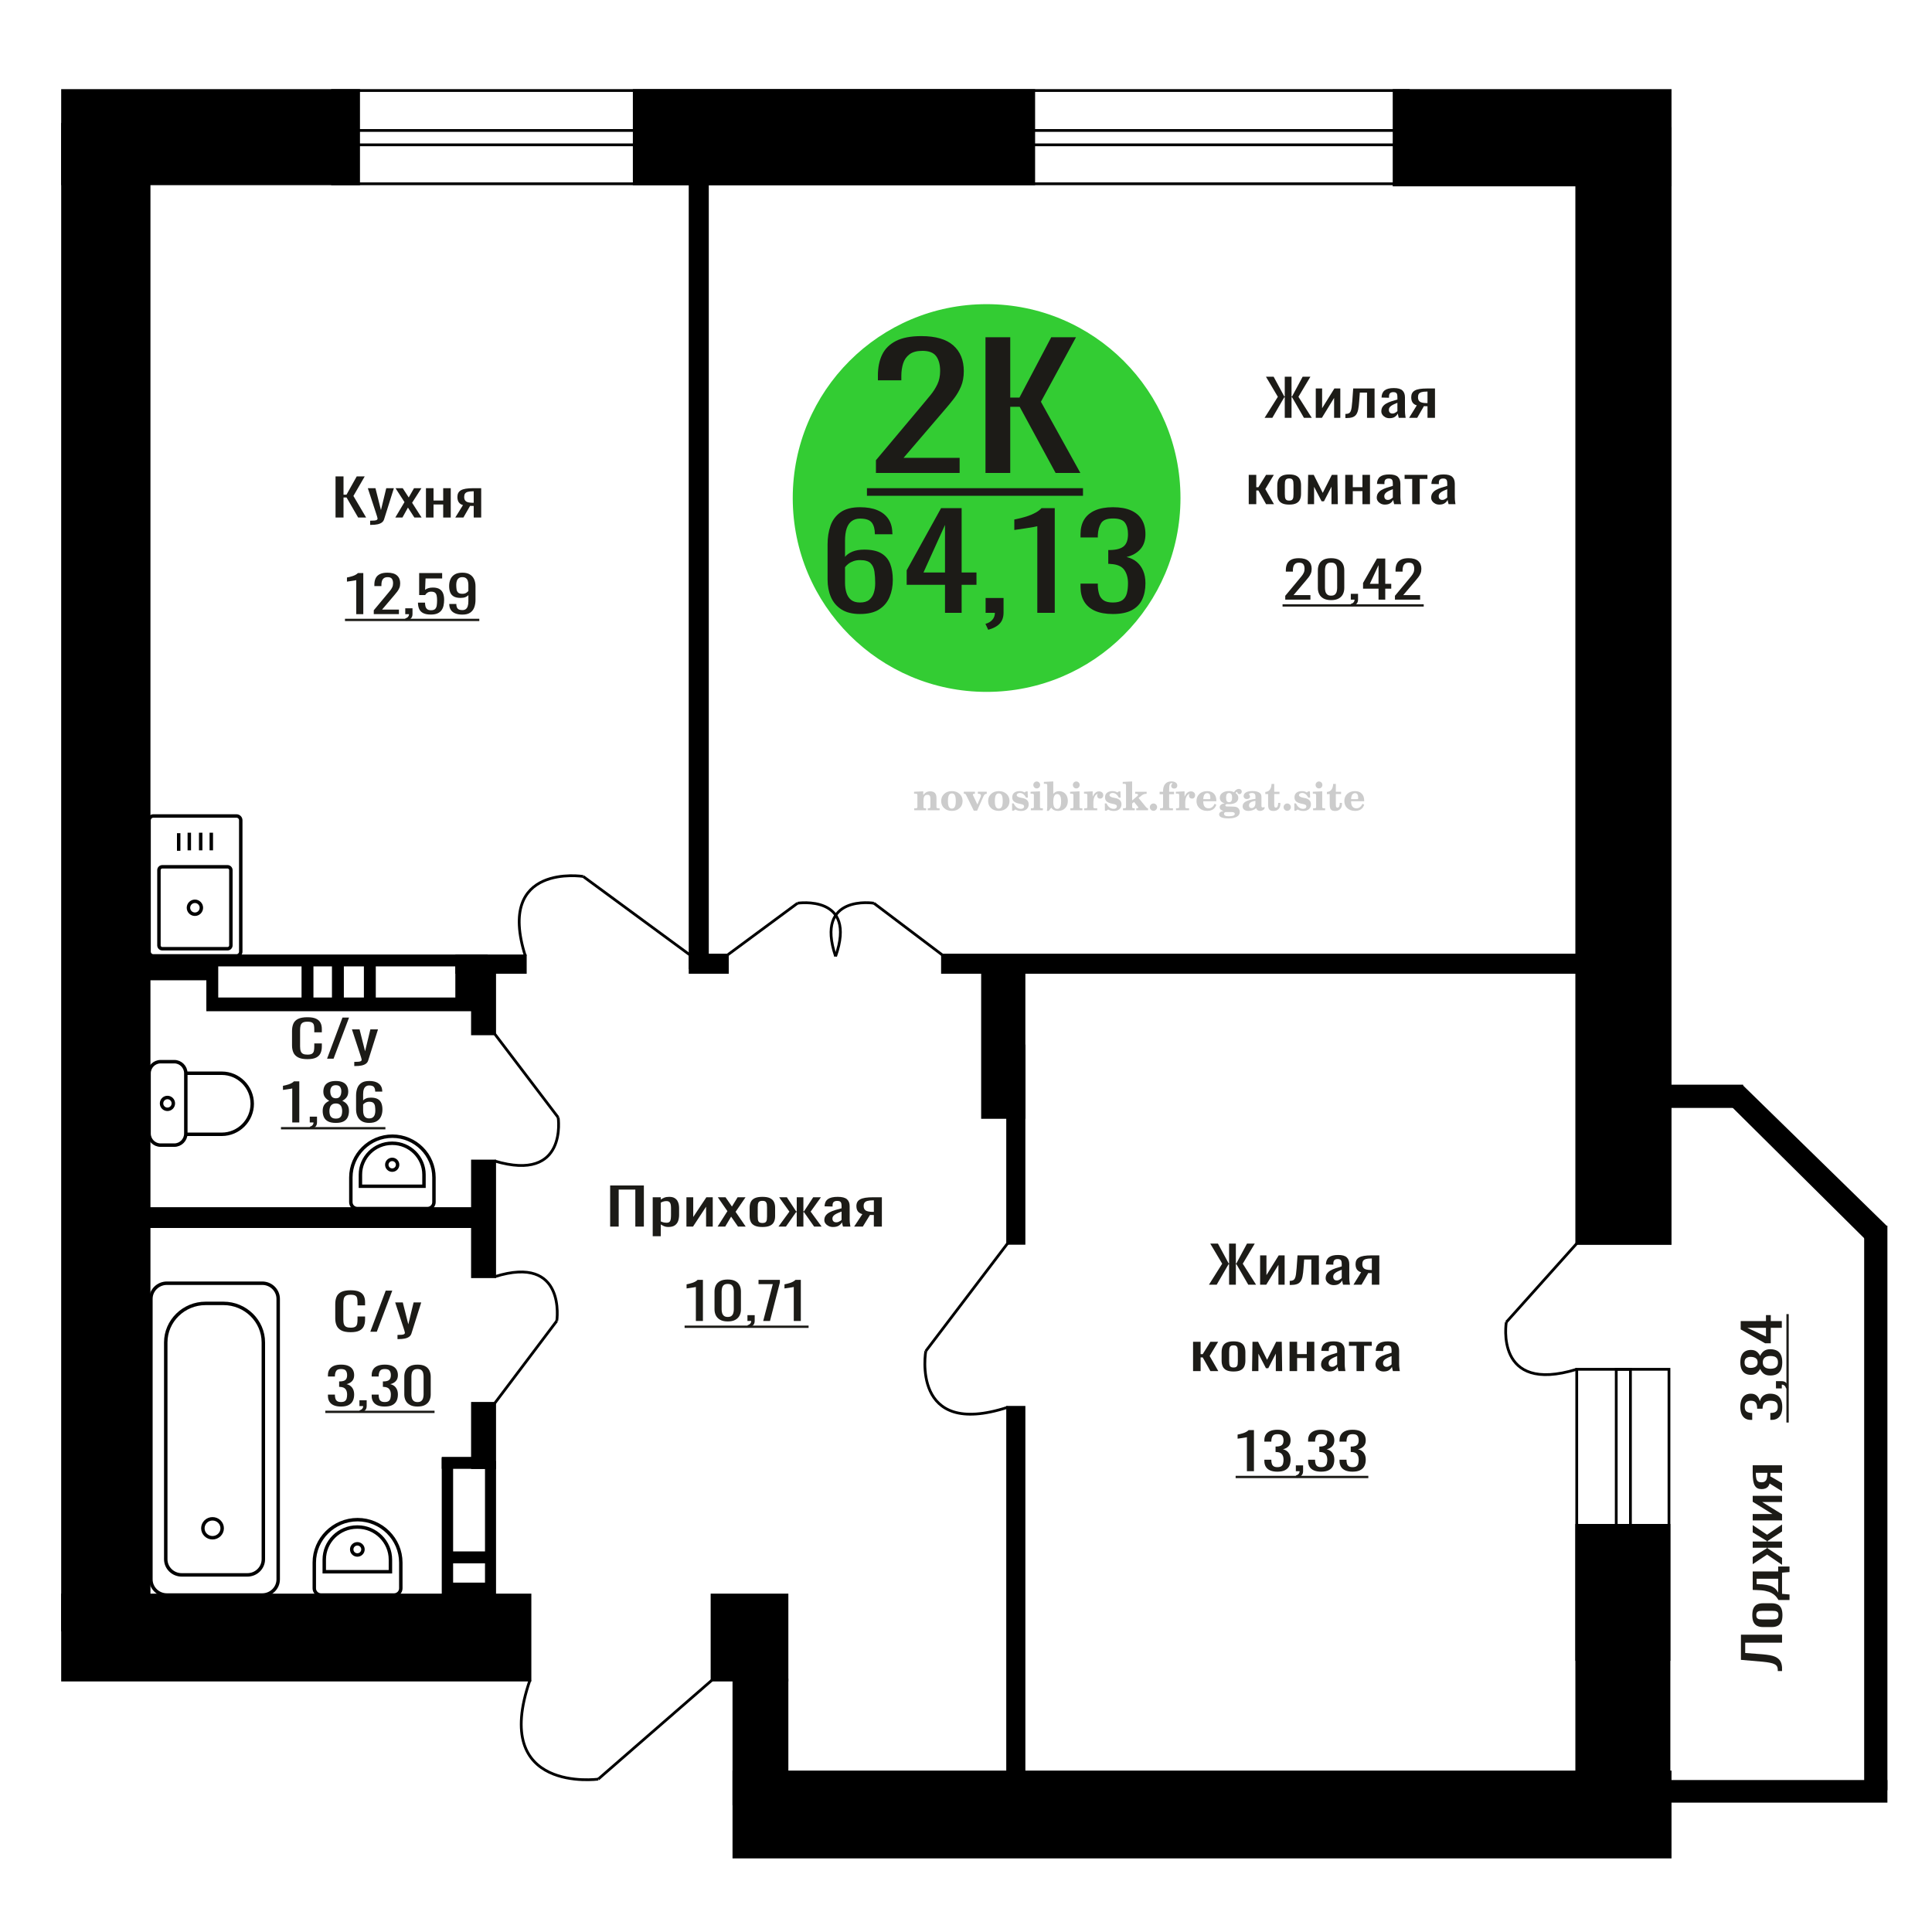
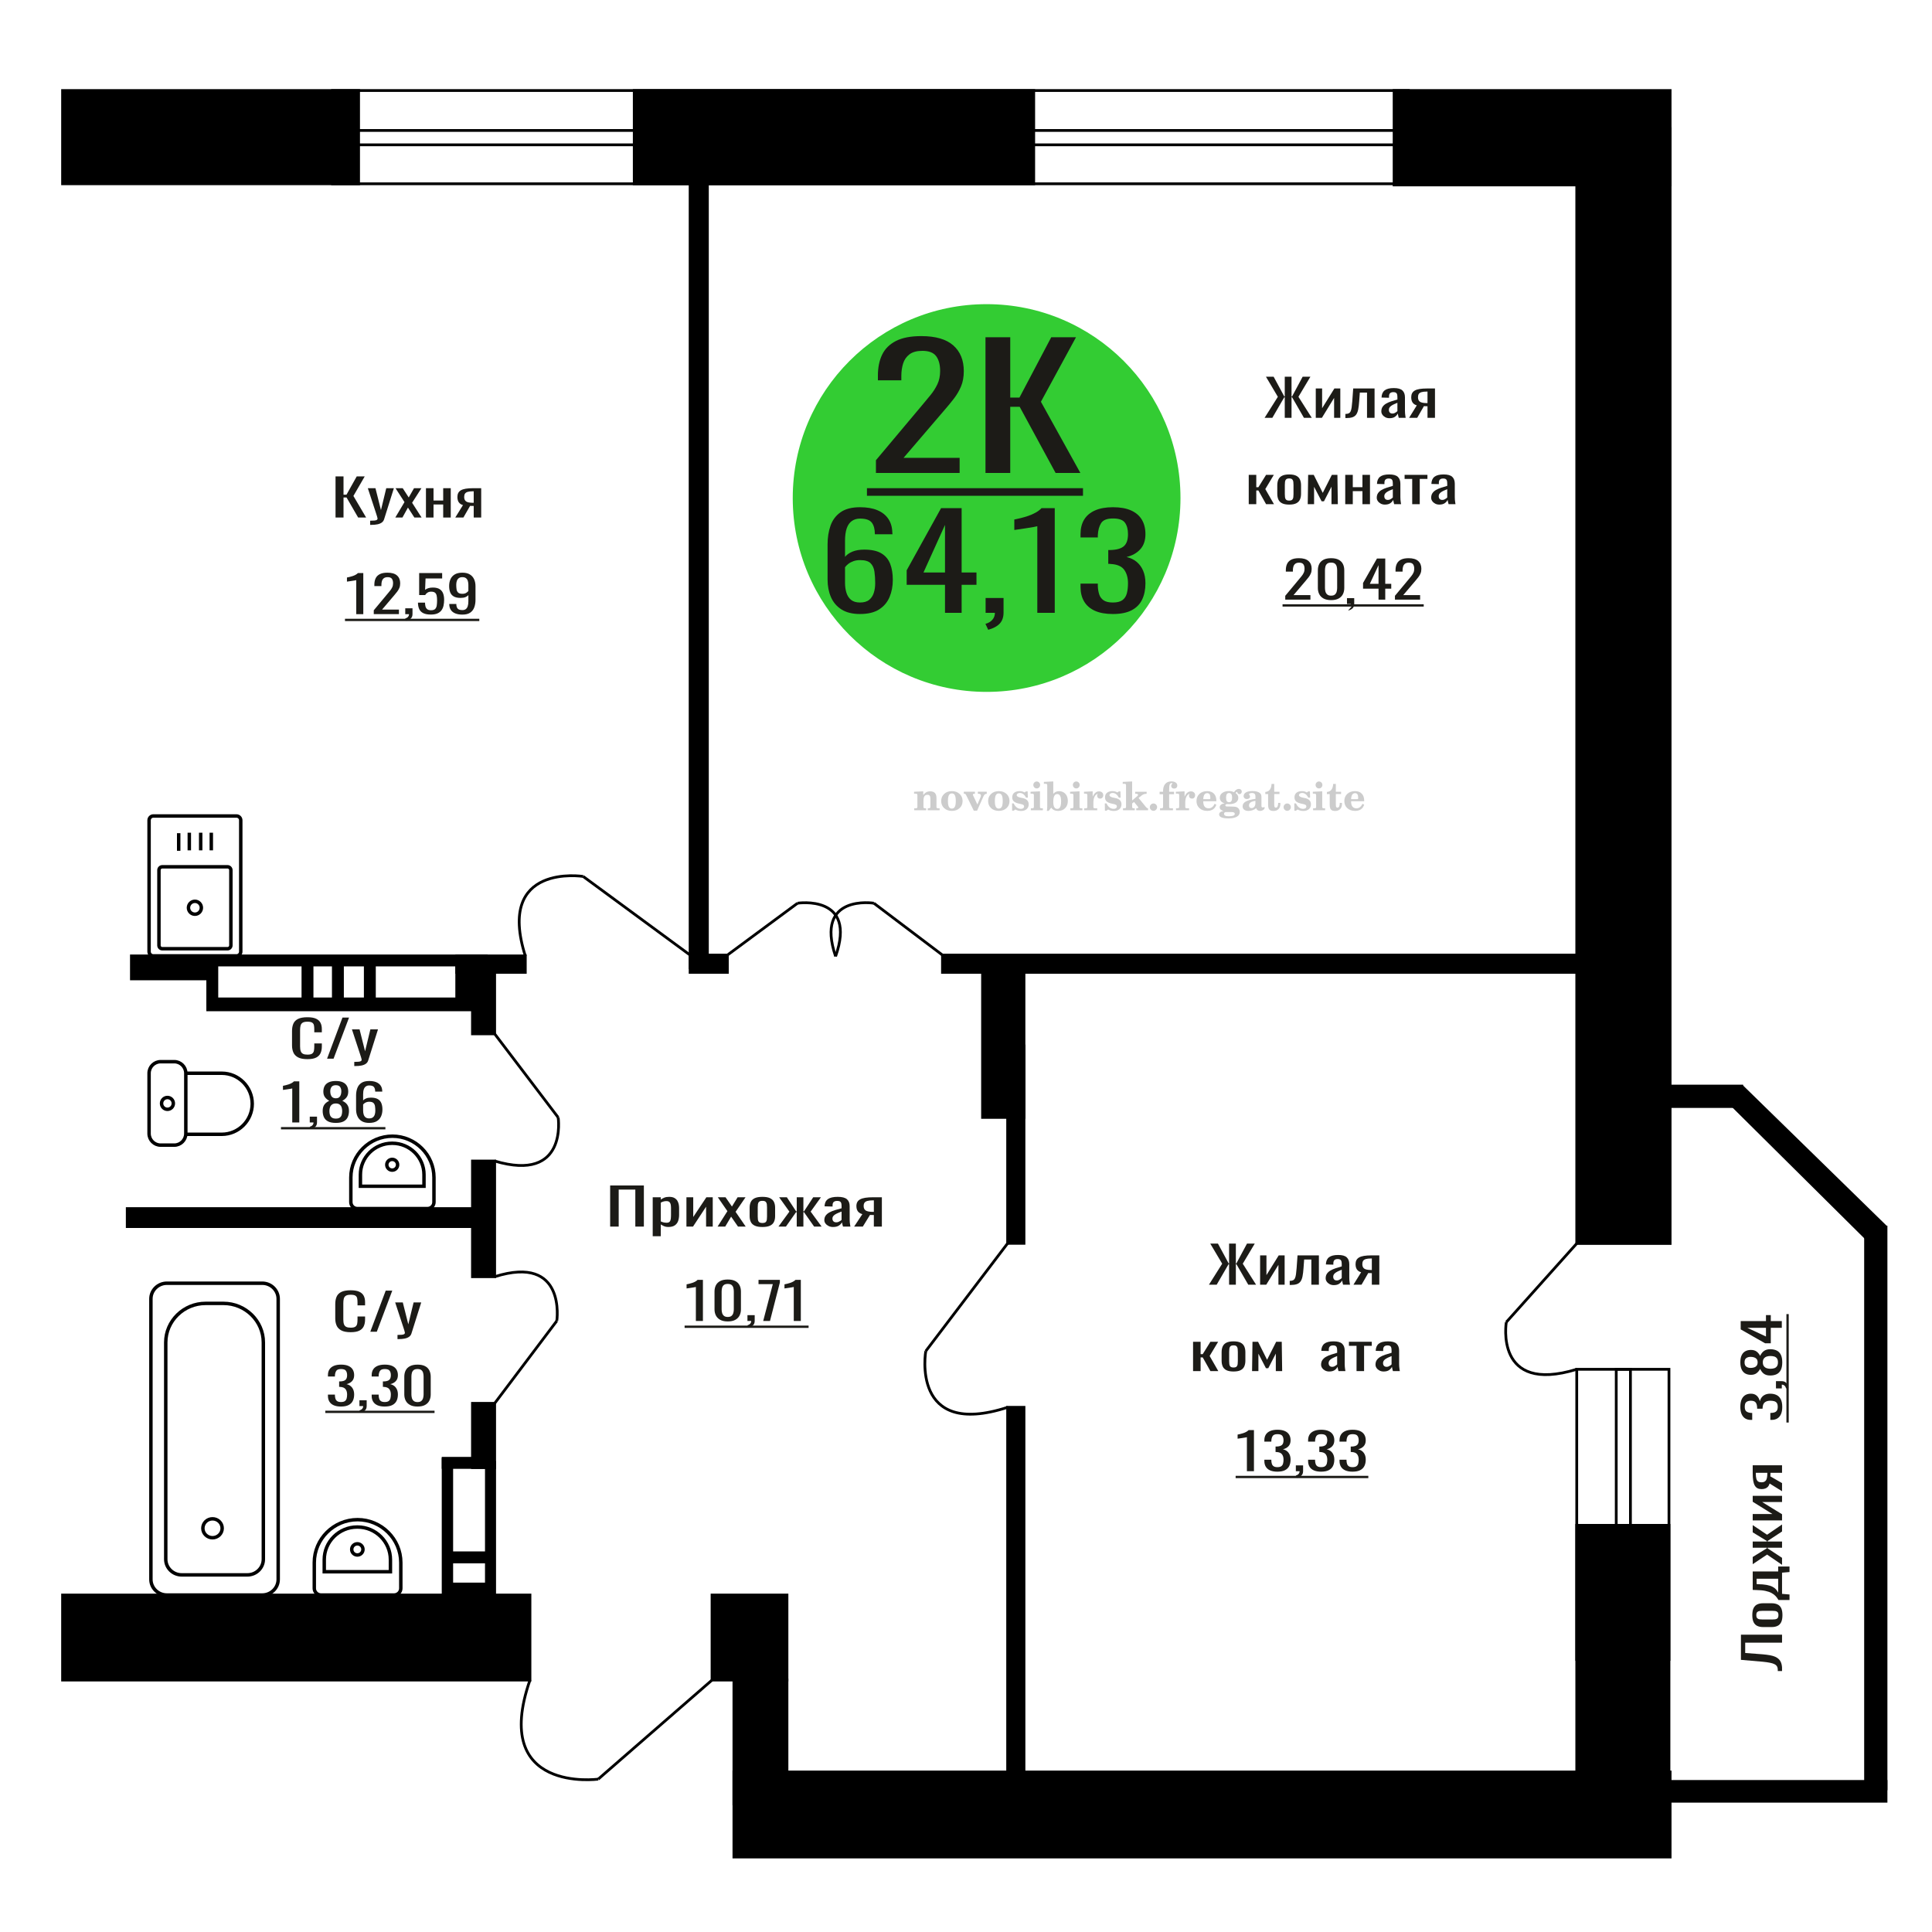
<svg xmlns="http://www.w3.org/2000/svg" xml:space="preserve" width="140mm" height="140mm" version="1.1" style="shape-rendering:geometricPrecision; text-rendering:geometricPrecision; image-rendering:optimizeQuality; fill-rule:evenodd; clip-rule:evenodd" viewBox="0 0 14000 14000">
  <defs>
    <style type="text/css">
   
    .str0 {stroke:black;stroke-width:25;stroke-miterlimit:22.926}
    .str2 {stroke:black;stroke-width:25.01;stroke-miterlimit:22.926}
    .str1 {stroke:black;stroke-width:20;stroke-miterlimit:22.926}
    .fil1 {fill:none}
    .fil5 {fill:black}
    .fil4 {fill:#1C1B17}
    .fil3 {fill:#33CC33}
    .fil0 {fill:#1C1B17;fill-rule:nonzero}
    .fil2 {fill:#CCCCCC;fill-rule:nonzero}
   
  </style>
  </defs>
  <g id="Слой_x0020_1">
    <polygon class="fil0" points="4421.36,8888.31 4421.36,8590.42 4665.7,8590.42 4665.7,8888.31 4603.79,8888.31 4603.79,8620.21 4483.27,8620.21 4483.27,8888.31 " />
    <path id="1" class="fil0" d="M4729.8 8958.18l0 -282.44 58.62 0 0 16.92c6.94,-5.39 15.34,-10.05 25.2,-13.97 9.87,-3.93 21.55,-5.89 35.06,-5.89 16.44,0 29.49,2.88 39.18,8.64 9.66,5.77 16.89,13 21.63,21.7 4.75,8.71 7.86,17.53 9.32,26.48 1.46,8.95 2.19,16.61 2.19,22.99l0 51.48c0,14.96 -2.19,29.12 -6.58,42.48 -4.38,13.36 -12.32,24.15 -23.82,32.36 -11.52,8.22 -27.68,12.32 -48.49,12.32 -11.32,0 -21.36,-1.9 -30.14,-5.7 -8.76,-3.8 -16.61,-8.15 -23.55,-13.05l0 85.68 -58.62 0zm100.81 -97.82c10.22,0 17.53,-2.51 21.91,-7.54 4.38,-5.02 7.12,-11.83 8.21,-20.41 1.1,-8.58 1.65,-18.02 1.65,-28.32l0 -51.48c0,-8.83 -0.73,-16.98 -2.19,-24.46 -1.46,-7.48 -4.57,-13.42 -9.32,-17.84 -4.74,-4.41 -12.23,-6.62 -22.45,-6.62 -7.67,0 -14.99,1.11 -21.92,3.31 -6.94,2.21 -12.97,4.79 -18.08,7.73l0 136.07c5.48,2.7 11.68,4.96 18.62,6.8 6.94,1.84 14.79,2.76 23.57,2.76z" />
    <polygon id="2" class="fil0" points="4974.14,8888.31 4974.14,8675.74 5023.45,8675.74 5023.45,8818.8 5118.77,8675.74 5164.79,8675.74 5164.79,8888.31 5116.58,8888.31 5116.58,8744.15 5021.79,8888.31 " />
    <polygon id="3" class="fil0" points="5199.86,8888.31 5271.08,8776.51 5201.49,8675.74 5257.37,8675.74 5303.94,8743.04 5345.04,8675.74 5402.56,8675.74 5330.25,8781.29 5403.66,8888.31 5347.78,8888.31 5297.92,8816.23 5255.18,8888.31 " />
    <path id="4" class="fil0" d="M5524.73 8891.25c-23.38,0 -41.82,-3.19 -55.33,-9.56 -13.51,-6.37 -23.11,-15.45 -28.77,-27.21 -5.66,-11.77 -8.49,-25.62 -8.49,-41.56l0 -61.78c0,-15.94 2.83,-29.79 8.49,-41.56 5.66,-11.77 15.26,-20.84 28.77,-27.22 13.51,-6.37 31.95,-9.56 55.33,-9.56 23.37,0 41.72,3.19 55.05,9.56 13.34,6.38 22.84,15.45 28.5,27.22 5.66,11.77 8.49,25.62 8.49,41.56l0 61.78c0,15.94 -2.83,29.79 -8.49,41.56 -5.66,11.76 -15.16,20.84 -28.5,27.21 -13.33,6.37 -31.68,9.56 -55.05,9.56zm0 -29.05c11.32,0 19.27,-2.21 23.83,-6.62 4.57,-4.41 7.3,-10.24 8.22,-17.47 0.91,-7.23 1.37,-14.77 1.37,-22.62l0 -66.56c0,-8.09 -0.46,-15.69 -1.37,-22.8 -0.92,-7.11 -3.65,-12.94 -8.22,-17.47 -4.56,-4.54 -12.51,-6.8 -23.83,-6.8 -11.33,0 -19.36,2.26 -24.11,6.8 -4.75,4.53 -7.58,10.36 -8.49,17.47 -0.91,7.11 -1.37,14.71 -1.37,22.8l0 66.56c0,7.85 0.46,15.39 1.37,22.62 0.91,7.23 3.74,13.06 8.49,17.47 4.75,4.41 12.78,6.62 24.11,6.62z" />
    <polygon id="5" class="fil0" points="5640.88,8888.31 5720.32,8779.82 5645.81,8675.74 5701.69,8675.74 5769.08,8777.98 5773.46,8777.98 5773.46,8675.74 5821.66,8675.74 5821.66,8777.98 5826.04,8777.98 5892.89,8675.74 5948.76,8675.74 5874.27,8779.82 5953.7,8888.31 5899.46,8888.31 5826.04,8783.87 5821.66,8783.87 5821.66,8888.31 5773.46,8888.31 5773.46,8783.87 5768.53,8783.87 5695.12,8888.31 " />
    <path id="6" class="fil0" d="M6036.98 8891.25c-12.42,0 -23.38,-2.39 -32.87,-7.17 -9.49,-4.78 -16.99,-10.91 -22.47,-18.39 -5.48,-7.48 -8.21,-15.38 -8.21,-23.72 0,-13.24 3.28,-24.39 9.87,-33.46 6.56,-9.08 15.61,-16.74 27.11,-22.99 11.5,-6.25 24.83,-11.71 40,-16.36 15.15,-4.66 31.13,-9.2 47.93,-13.61l0 -15.08c0,-8.58 -0.74,-15.69 -2.2,-21.33 -1.46,-5.64 -4.47,-9.87 -9.03,-12.69 -4.57,-2.82 -11.42,-4.23 -20.54,-4.23 -8.05,0 -14.53,1.23 -19.46,3.68 -4.93,2.45 -8.49,5.95 -10.68,10.48 -2.19,4.54 -3.29,9.87 -3.29,16l0 10.66 -58.07 -1.47c0.73,-23.53 8.76,-40.88 24.11,-52.03 15.34,-11.16 39.07,-16.74 71.22,-16.74 31.4,0 53.69,5.76 66.84,17.29 13.14,11.52 19.72,28.19 19.72,50.01l0 97.09c0,6.62 0.27,13 0.82,19.12 0.54,6.13 1.28,11.83 2.19,17.11 0.91,5.27 1.73,10.23 2.46,14.89l-53.69 0c-1.09,-3.92 -2.46,-8.89 -4.11,-14.89 -1.64,-6.01 -2.83,-11.47 -3.56,-16.37 -3.65,8.34 -10.68,16.12 -21.08,23.35 -10.41,7.24 -24.76,10.85 -43.01,10.85zm23 -33.83c5.84,0 11.33,-1.11 16.44,-3.31 5.12,-2.21 9.68,-4.72 13.7,-7.54 4.02,-2.82 6.75,-5.09 8.22,-6.8l0 -60.32c-9.13,3.44 -17.72,6.87 -25.75,10.3 -8.03,3.43 -15.06,7.05 -21.1,10.85 -6.02,3.8 -10.77,8.09 -14.24,12.87 -3.47,4.78 -5.2,10.24 -5.2,16.37 0,8.58 2.37,15.32 7.12,20.22 4.74,4.91 11.68,7.36 20.81,7.36z" />
    <path id="7" class="fil0" d="M6189.29 8888.31l59.71 -90.1c-10.22,-2.7 -18.54,-6.74 -24.93,-12.14 -6.39,-5.39 -11.05,-12.01 -13.97,-19.86 -2.92,-7.84 -4.38,-16.67 -4.38,-26.48 0,-11.27 2.19,-20.96 6.57,-29.05 4.39,-8.09 11.32,-14.71 20.83,-19.86 9.48,-5.15 22.09,-8.95 37.79,-11.4 15.71,-2.45 35.07,-3.68 58.08,-3.68l61.36 0 0 212.57 -58.08 0 0 -83.85c-5.84,0 -10.77,-0.06 -14.79,-0.18 -4.01,-0.13 -8.41,-0.31 -13.14,-0.55l-52.05 84.58 -63 0zm136.41 -106.65c0.73,0 1.92,0 3.56,0 1.64,0 2.65,0 3.01,0l0 -83.48c-0.36,0 -1.37,0 -3.01,0 -1.64,0 -2.65,0 -3.01,0 -17.18,0 -30.78,1.41 -40.82,4.23 -10.04,2.82 -17.07,7.23 -21.09,13.24 -4.02,6 -6.02,14.03 -6.02,24.08 0,13.98 4.65,24.4 13.96,31.26 9.32,6.87 27.13,10.42 53.42,10.67z" />
    <path class="fil1 str0" d="M1080.24 6895.76l0 -951.82c0,-17.08 13.95,-31.05 31.01,-31.05l602.34 0c17.05,0 31.01,13.97 31.01,31.05l0 951.82c0,17.08 -13.96,31.05 -31.01,31.05l-602.34 0c-17.06,0 -31.01,-13.97 -31.01,-31.05zm71.55 -45.26l0 -545.04c0,-13.4 10.94,-24.36 24.32,-24.36l472.61 0c13.38,0 24.33,10.96 24.33,24.36l0 545.04c0,13.4 -10.95,24.36 -24.33,24.36l-472.61 0c-13.38,0 -24.32,-10.96 -24.32,-24.36zm213.88 -272.52c0,-25.87 20.93,-46.83 46.75,-46.83 25.82,0 46.75,20.96 46.75,46.83 0,25.86 -20.93,46.82 -46.75,46.82 -25.82,0 -46.75,-20.96 -46.75,-46.82zm-70.78 -412.63l0 -127.64m76.92 124.09l0 -127.64m82.42 127.64l0 -127.64m76.92 127.64l0 -127.64" />
    <path class="fil2" d="M6624.91 5871.42l0 -14.11 13.22 -0.28c3.86,-0.29 6.44,-1.13 7.71,-2.54 1.27,-1.41 1.93,-4.05 1.93,-7.91l0 -84.43c0,-4.56 -0.99,-7.52 -3.01,-9.03 -2.02,-1.46 -6.21,-2.21 -12.56,-2.21 -0.84,0 -2.21,0.05 -4.09,0.14 -1.88,0.1 -3.29,0.14 -4.33,0.14l0 -13.82 66.37 -3.11 0 27.05c6.78,-9.32 14.21,-16.14 22.25,-20.51 8.04,-4.38 17.26,-6.54 27.61,-6.54 15.66,0 27.24,4 34.76,12 7.53,7.99 11.29,20.27 11.29,36.83l0 63.49c0,3.86 0.66,6.5 1.98,7.95 1.36,1.51 3.9,2.31 7.66,2.5l13.22 0.28 0 14.11 -86.08 0 0 -14.11 9.69 -0.71c3.86,-0.18 6.4,-0.98 7.62,-2.4 1.27,-1.41 1.88,-4.04 1.88,-7.9l0 -58.98c0,-9.79 -1.69,-16.93 -5.03,-21.31 -3.34,-4.42 -8.75,-6.63 -16.18,-6.63 -10.16,0 -17.54,3.48 -22.15,10.49 -4.57,6.96 -6.87,18.44 -6.87,34.43l0 42.28c0,3.86 0.66,6.5 1.93,7.91 1.27,1.41 3.81,2.25 7.66,2.54l9.88 0.28 0 14.11 -86.36 0z" />
    <path id="1" class="fil2" d="M6820.26 5804.58c0,-21.12 7.19,-38.33 21.54,-51.69 14.39,-13.36 33.02,-20.04 55.88,-20.04 22.67,0 41.25,6.68 55.74,20.08 14.53,13.41 21.78,30.63 21.78,51.65 0,21.03 -7.2,38.19 -21.55,51.46 -14.39,13.26 -33.02,19.9 -55.97,19.9 -22.95,0 -41.63,-6.64 -55.93,-19.85 -14.34,-13.22 -21.49,-30.39 -21.49,-51.51zm48.82 0c0,18.96 2.26,32.79 6.77,41.53 4.52,8.8 11.67,13.17 21.55,13.17 9.92,0 17.17,-4.37 21.77,-13.17 4.61,-8.74 6.92,-22.57 6.92,-41.53 0,-19.19 -2.26,-33.16 -6.82,-41.91 -4.56,-8.79 -11.76,-13.17 -21.59,-13.17 -9.97,0 -17.22,4.38 -21.78,13.17 -4.56,8.75 -6.82,22.72 -6.82,41.91z" />
    <path id="2" class="fil2" d="M7001.67 5762.77c-2.11,-4.57 -4.33,-7.62 -6.58,-9.08 -2.31,-1.46 -5.6,-2.21 -9.83,-2.21l-1.09 0 0 -14.4 80.53 0 0 14.4 -6.07 0.56c-3.2,0.28 -5.5,0.85 -6.91,1.79 -1.36,0.89 -2.07,2.3 -2.07,4.14 0,0.8 0.33,2.11 0.89,3.85 0.61,1.74 1.37,3.53 2.31,5.37l29.63 62.46 23.14 -53.62c0.76,-1.83 1.32,-3.9 1.79,-6.16 0.47,-2.26 0.71,-4.24 0.71,-5.98 0,-3.48 -1.32,-6.3 -3.96,-8.37 -2.58,-2.02 -6.25,-3.2 -10.95,-3.48l-7.44 -0.56 0 -14.4 64.63 0 0 14.96c-6.07,0.28 -10.77,1.69 -14.11,4.28 -3.39,2.54 -6.73,7.62 -10.16,15.15l-45.72 102.77 -23.99 0 -54.75 -111.47z" />
    <path id="3" class="fil2" d="M7160.33 5804.58c0,-21.12 7.19,-38.33 21.54,-51.69 14.39,-13.36 33.02,-20.04 55.88,-20.04 22.67,0 41.25,6.68 55.74,20.08 14.53,13.41 21.78,30.63 21.78,51.65 0,21.03 -7.2,38.19 -21.55,51.46 -14.39,13.26 -33.02,19.9 -55.97,19.9 -22.95,0 -41.63,-6.64 -55.93,-19.85 -14.34,-13.22 -21.49,-30.39 -21.49,-51.51zm48.82 0c0,18.96 2.26,32.79 6.77,41.53 4.52,8.8 11.67,13.17 21.55,13.17 9.92,0 17.17,-4.37 21.77,-13.17 4.61,-8.74 6.92,-22.57 6.92,-41.53 0,-19.19 -2.26,-33.16 -6.82,-41.91 -4.56,-8.79 -11.76,-13.17 -21.59,-13.17 -9.97,0 -17.22,4.38 -21.78,13.17 -4.56,8.75 -6.82,22.72 -6.82,41.91z" />
    <path id="4" class="fil2" d="M7333.56 5821.75l12.18 0c5.79,12.79 13.12,22.58 22.01,29.35 8.94,6.77 18.87,10.16 29.87,10.16 7.2,0 12.89,-1.6 17.08,-4.75 4.23,-3.2 6.35,-7.43 6.35,-12.79 0,-4.8 -1.84,-8.47 -5.55,-11.06 -3.72,-2.59 -11.62,-5.13 -23.76,-7.62 -20.84,-4 -35.51,-9.64 -44.02,-16.84 -8.52,-7.19 -12.75,-17.26 -12.75,-30.19 0,-14.35 4.75,-25.45 14.25,-33.31 9.5,-7.9 23,-11.85 40.45,-11.85 6.49,0 12.7,0.8 18.49,2.45 5.83,1.64 11.15,3.99 15.94,7.1l11.06 -7.57 11.61 0 1.37 45.15 -13.27 0c-4.93,-10.58 -11.33,-18.91 -19.14,-24.88 -7.81,-5.98 -16.18,-8.99 -25.16,-8.99 -6.82,0 -12.37,1.51 -16.65,4.57 -4.33,3.05 -6.5,6.86 -6.5,11.47 0,8.75 11.15,15.1 33.4,19.05 2.68,0.47 4.75,0.85 6.21,1.13 15.71,2.92 27.56,8.23 35.46,15.95 7.91,7.71 11.86,17.73 11.86,30.01 0,14.81 -4.99,26.53 -14.96,35.18 -9.97,8.7 -23.57,13.03 -40.83,13.03 -7.71,0 -15.05,-0.89 -21.92,-2.73 -6.91,-1.83 -13.12,-4.47 -18.76,-7.95l-12.14 8.42 -11.34 0 -0.84 -52.49z" />
    <path id="5" class="fil2" d="M7487.88 5687.98c0,-7.01 2.4,-12.94 7.25,-17.78 4.84,-4.89 10.67,-7.34 17.59,-7.34 6.63,0 12.37,2.45 17.26,7.38 4.85,4.94 7.29,10.82 7.29,17.74 0,6.91 -2.4,12.84 -7.24,17.87 -4.85,5.03 -10.59,7.53 -17.31,7.53 -6.92,0 -12.75,-2.45 -17.59,-7.39 -4.85,-4.94 -7.25,-10.91 -7.25,-18.01zm48.26 158.56c0,3.95 0.66,6.68 1.93,8.09 1.32,1.41 3.91,2.21 7.76,2.4l11.2 0.28 0 14.11 -87.21 0 0 -14.11 12.28 -0.28c3.81,-0.19 6.39,-0.99 7.71,-2.5 1.37,-1.45 2.02,-4.14 2.02,-7.99l0 -84.48c0,-4.47 -0.98,-7.48 -3.01,-8.94 -2.02,-1.46 -6.16,-2.21 -12.41,-2.21 -0.85,0 -2.17,0.05 -4.1,0.14 -1.88,0.1 -3.34,0.14 -4.46,0.14l0 -13.82 68.29 -3.11 0 112.28z" />
    <path id="6" class="fil2" d="M7660.88 5754.02c-9.59,0 -16.74,4.75 -21.4,14.25 -4.7,9.55 -7.05,23.99 -7.05,43.37 0,16.27 2.39,28.64 7.24,37.16 4.84,8.51 11.9,12.74 21.21,12.74 9.64,0 16.75,-4.47 21.36,-13.45 4.61,-8.94 6.91,-22.81 6.91,-41.53 0,-17.69 -2.35,-30.81 -7.05,-39.51 -4.66,-8.71 -11.76,-13.03 -21.22,-13.03zm-74.97 121.92c0.94,-5.32 1.64,-10.59 2.07,-15.81 0.47,-5.22 0.7,-10.58 0.7,-16.09l0 -153.48c0,-4.42 -0.99,-7.38 -2.92,-8.84 -1.92,-1.46 -6.02,-2.21 -12.22,-2.21 -0.85,0 -2.26,0.05 -4.29,0.14 -2.02,0.1 -3.66,0.14 -4.84,0.14l0 -13.83 68.02 -3.38 0 89.79c5.78,-6.58 12.08,-11.43 18.86,-14.58 6.82,-3.11 14.44,-4.66 22.9,-4.66 19.01,0 34.39,6.49 46.15,19.48 11.76,12.98 17.64,30 17.64,51.03 0,21.87 -6.5,39.42 -19.43,52.68 -12.94,13.27 -29.96,19.9 -51.13,19.9 -11.19,0 -20.93,-1.98 -29.26,-5.93 -8.32,-3.9 -15.24,-9.83 -20.74,-17.73l-18.01 23.38 -13.5 0z" />
    <path id="7" class="fil2" d="M7774.38 5687.98c0,-7.01 2.4,-12.94 7.25,-17.78 4.84,-4.89 10.67,-7.34 17.59,-7.34 6.63,0 12.37,2.45 17.26,7.38 4.85,4.94 7.29,10.82 7.29,17.74 0,6.91 -2.4,12.84 -7.24,17.87 -4.85,5.03 -10.59,7.53 -17.31,7.53 -6.92,0 -12.75,-2.45 -17.59,-7.39 -4.85,-4.94 -7.25,-10.91 -7.25,-18.01zm48.26 158.56c0,3.95 0.66,6.68 1.93,8.09 1.32,1.41 3.91,2.21 7.76,2.4l11.2 0.28 0 14.11 -87.21 0 0 -14.11 12.28 -0.28c3.81,-0.19 6.39,-0.99 7.71,-2.5 1.37,-1.45 2.02,-4.14 2.02,-7.99l0 -84.48c0,-4.47 -0.98,-7.48 -3.01,-8.94 -2.02,-1.46 -6.16,-2.21 -12.41,-2.21 -0.85,0 -2.17,0.05 -4.1,0.14 -1.88,0.1 -3.34,0.14 -4.46,0.14l0 -13.82 68.29 -3.11 0 112.28z" />
    <path id="8" class="fil2" d="M7856.27 5871.42l0 -14.11 13.22 -0.28c3.86,-0.29 6.44,-1.13 7.71,-2.54 1.27,-1.41 1.93,-4.05 1.93,-7.91l0 -84.47c0,-4.52 -0.99,-7.53 -3.01,-8.99 -2.02,-1.46 -6.21,-2.21 -12.56,-2.21 -0.84,0 -2.21,0.05 -4.09,0.14 -1.88,0.1 -3.29,0.14 -4.33,0.14l0 -13.82 62.89 -3.11 0 38.85c5.55,-12.74 12.14,-22.39 19.9,-28.88 7.71,-6.44 16.41,-9.69 26.15,-9.69 9.03,0 16.37,2.54 22.01,7.58 5.65,5.08 8.47,11.52 8.47,19.42 0,7.72 -2.07,13.88 -6.26,18.53 -4.18,4.66 -9.69,6.97 -16.51,6.97 -6.35,0 -11.52,-2.03 -15.52,-6.12 -4,-4.09 -6.02,-9.41 -6.02,-15.94 0,-2.59 0.42,-4.94 1.27,-7.15 0.8,-2.21 2.12,-4.33 3.86,-6.35 -10.49,3.38 -18.44,10.67 -23.94,21.77 -5.51,11.11 -8.28,25.59 -8.28,43.42l0 29.91c0,3.86 0.66,6.5 1.97,7.95 1.37,1.51 3.91,2.31 7.67,2.5l18.02 0.28 0 14.11 -94.55 0z" />
    <path id="9" class="fil2" d="M8005.9 5821.75l12.18 0c5.79,12.79 13.12,22.58 22.01,29.35 8.94,6.77 18.87,10.16 29.87,10.16 7.2,0 12.89,-1.6 17.08,-4.75 4.23,-3.2 6.35,-7.43 6.35,-12.79 0,-4.8 -1.84,-8.47 -5.55,-11.06 -3.72,-2.59 -11.62,-5.13 -23.76,-7.62 -20.84,-4 -35.51,-9.64 -44.02,-16.84 -8.52,-7.19 -12.75,-17.26 -12.75,-30.19 0,-14.35 4.75,-25.45 14.25,-33.31 9.5,-7.9 23,-11.85 40.45,-11.85 6.49,0 12.7,0.8 18.49,2.45 5.83,1.64 11.15,3.99 15.94,7.1l11.06 -7.57 11.61 0 1.37 45.15 -13.27 0c-4.93,-10.58 -11.33,-18.91 -19.14,-24.88 -7.81,-5.98 -16.18,-8.99 -25.16,-8.99 -6.82,0 -12.37,1.51 -16.65,4.57 -4.33,3.05 -6.5,6.86 -6.5,11.47 0,8.75 11.15,15.1 33.4,19.05 2.68,0.47 4.75,0.85 6.21,1.13 15.71,2.92 27.56,8.23 35.46,15.95 7.91,7.71 11.86,17.73 11.86,30.01 0,14.81 -4.99,26.53 -14.96,35.18 -9.97,8.7 -23.57,13.03 -40.83,13.03 -7.71,0 -15.05,-0.89 -21.92,-2.73 -6.91,-1.83 -13.12,-4.47 -18.76,-7.95l-12.14 8.42 -11.34 0 -0.84 -52.49z" />
    <path id="10" class="fil2" d="M8159.66 5690.52c0,-4.38 -0.94,-7.34 -2.82,-8.8 -1.88,-1.46 -5.93,-2.21 -12.14,-2.21 -0.7,0 -2.12,0.05 -4.19,0.14 -2.02,0.1 -3.66,0.14 -4.84,0.14l0 -13.83 68.3 -3.38 0 137.96 33.91 -28.51c2.96,-2.4 5.13,-4.56 6.54,-6.54 1.46,-1.97 2.16,-3.85 2.16,-5.59 0,-2.78 -1.31,-4.8 -3.95,-6.12 -2.59,-1.36 -6.54,-2.02 -11.76,-2.02 -0.47,0 -1.27,0.05 -2.35,0.14 -1.08,0.09 -1.93,0.14 -2.49,0.14l0 -14.67 82.92 0 0 14.67c-7.15,0 -13.59,0.94 -19.33,2.82 -5.74,1.88 -11.15,4.89 -16.18,9.03l-22.86 18.35 52.73 64.86c2.82,3.58 5.45,6.21 7.81,7.81 2.4,1.6 4.89,2.4 7.43,2.4l0.56 0 0 14.11 -85.51 0 0 -14.11 6.77 -0.28c2.59,-0.19 4.52,-0.76 5.93,-1.7 1.36,-0.98 2.07,-2.3 2.07,-3.95 0,-1.55 -1.27,-3.9 -3.72,-7.01 -0.65,-0.84 -1.12,-1.45 -1.41,-1.78l-25.73 -31.28 -13.54 11 0 24.27c0,3.86 0.66,6.5 1.93,7.95 1.27,1.51 3.85,2.31 7.71,2.5l9.27 0.28 0 14.11 -85.23 0 0 -14.11 12.23 -0.28c3.76,-0.19 6.35,-0.99 7.71,-2.5 1.36,-1.45 2.07,-4.09 2.07,-7.95l0 -156.06z" />
    <path id="11" class="fil2" d="M8358.39 5822.31c7.15,0 13.35,2.59 18.58,7.81 5.22,5.18 7.85,11.38 7.85,18.63 0,7.29 -2.59,13.54 -7.81,18.77 -5.17,5.22 -11.38,7.85 -18.62,7.85 -7.2,0 -13.36,-2.63 -18.54,-7.85 -5.22,-5.23 -7.8,-11.48 -7.8,-18.77 0,-7.15 2.63,-13.36 7.85,-18.58 5.22,-5.22 11.38,-7.86 18.49,-7.86z" />
    <path id="12" class="fil2" d="M8402.98 5755.15l0 -17.78 25.02 0 0 -5.65c0,-21.97 5.22,-38.99 15.71,-51.17 10.49,-12.19 25.21,-18.26 44.12,-18.26 13.27,0 23.76,2.73 31.52,8.14 7.76,5.41 11.66,12.7 11.66,21.87 0,6.82 -2.07,12.19 -6.21,16.09 -4.14,3.9 -9.87,5.83 -17.26,5.83 -6.07,0 -11.01,-1.78 -14.82,-5.36 -3.81,-3.57 -5.73,-8.18 -5.73,-13.78 0,-5.88 2.63,-11.1 7.95,-15.71 1.08,-1.08 1.64,-1.79 1.64,-2.07 0,-0.99 -0.47,-1.74 -1.36,-2.16 -0.94,-0.47 -2.45,-0.71 -4.57,-0.71 -7,0 -11.85,3.58 -14.53,10.68 -2.73,7.1 -4.09,21.54 -4.09,43.32l0 8.94 35.51 0 0 17.78 -35.51 0 0 91.43c0,4.14 0.84,6.97 2.59,8.47 1.74,1.51 5.08,2.26 10.01,2.26l15.06 0 0 14.11 -93.7 0 0 -14.11 12.37 -0.28c3.76,-0.19 6.3,-0.99 7.67,-2.5 1.31,-1.45 1.97,-4.09 1.97,-7.95l0 -91.43 -25.02 0z" />
    <path id="13" class="fil2" d="M8521.98 5871.42l0 -14.11 13.22 -0.28c3.86,-0.29 6.44,-1.13 7.71,-2.54 1.27,-1.41 1.93,-4.05 1.93,-7.91l0 -84.47c0,-4.52 -0.99,-7.53 -3.01,-8.99 -2.02,-1.46 -6.21,-2.21 -12.56,-2.21 -0.84,0 -2.21,0.05 -4.09,0.14 -1.88,0.1 -3.29,0.14 -4.33,0.14l0 -13.82 62.89 -3.11 0 38.85c5.55,-12.74 12.14,-22.39 19.9,-28.88 7.71,-6.44 16.41,-9.69 26.15,-9.69 9.03,0 16.37,2.54 22.01,7.58 5.65,5.08 8.47,11.52 8.47,19.42 0,7.72 -2.07,13.88 -6.26,18.53 -4.18,4.66 -9.69,6.97 -16.51,6.97 -6.35,0 -11.52,-2.03 -15.52,-6.12 -4,-4.09 -6.02,-9.41 -6.02,-15.94 0,-2.59 0.42,-4.94 1.27,-7.15 0.8,-2.21 2.12,-4.33 3.86,-6.35 -10.49,3.38 -18.44,10.67 -23.94,21.77 -5.51,11.11 -8.28,25.59 -8.28,43.42l0 29.91c0,3.86 0.66,6.5 1.97,7.95 1.37,1.51 3.91,2.31 7.67,2.5l18.02 0.28 0 14.11 -94.55 0z" />
    <path id="14" class="fil2" d="M8801.43 5824.85l12.42 5.93c-4.42,14.77 -12.14,26.01 -23.19,33.68 -11.1,7.67 -25.17,11.48 -42.24,11.48 -23.43,0 -42.29,-6.59 -56.68,-19.71 -14.35,-13.13 -21.54,-30.34 -21.54,-51.65 0,-21.26 7.15,-38.57 21.4,-51.83 14.3,-13.27 32.97,-19.9 56.02,-19.9 21.02,0 37.35,6.07 49.01,18.25 11.67,12.14 17.5,29.21 17.5,51.13l0 3.71 -94.83 0 0 1.93c0,16.33 3.3,28.65 9.83,36.97 6.59,8.33 16.37,12.47 29.31,12.47 9.45,0 17.78,-2.73 24.93,-8.19 7.19,-5.45 13.21,-13.54 18.06,-24.27zm-82.13 -33.58l43.37 0c2.96,0 5.03,-0.66 6.21,-1.93 1.18,-1.27 1.79,-3.62 1.79,-7.05 0,-12.14 -1.84,-20.98 -5.46,-26.49 -3.62,-5.5 -9.31,-8.27 -17.12,-8.27 -8.98,0 -15.85,3.62 -20.6,10.81 -4.71,7.25 -7.43,18.21 -8.19,32.93z" />
    <path id="15" class="fil2" d="M8865.96 5876.55c-9.12,-2.31 -15.99,-5.69 -20.65,-10.26 -4.65,-4.56 -6.96,-10.16 -6.96,-16.88 0,-7.43 3.06,-13.55 9.22,-18.39 6.16,-4.8 15.05,-8.09 26.62,-9.84 -11.38,-3.05 -20.03,-8.04 -26.01,-15.05 -5.97,-6.96 -8.98,-15.47 -8.98,-25.49 0,-14.3 6.07,-25.97 18.2,-34.9 12.14,-8.99 27.99,-13.45 47.56,-13.45 6.91,0 13.4,0.7 19.56,2.07 6.17,1.36 12.14,3.43 17.92,6.16l4.85 -7.01c3.76,-5.36 8.28,-9.46 13.5,-12.37 5.22,-2.92 10.68,-4.38 16.37,-4.38 6.25,0 11.33,1.79 15.28,5.37 3.96,3.62 5.93,8.23 5.93,13.82 0,5.51 -1.5,10.02 -4.56,13.46 -3.01,3.43 -6.96,5.17 -11.81,5.17 -3.34,0 -6.16,-0.7 -8.56,-2.12 -2.4,-1.45 -4.33,-3.62 -5.78,-6.53 -0.57,-1.13 -0.9,-2.5 -1.09,-4.14 -0.28,-2.31 -1.27,-3.48 -2.91,-3.58 -1.65,0 -3.48,0.8 -5.51,2.4 -2.02,1.6 -3.66,3.62 -4.93,6.07 6.96,4.8 12.04,9.92 15.24,15.43 3.19,5.55 4.79,11.9 4.79,19.05 0,14.34 -5.83,25.58 -17.45,33.72 -11.62,8.14 -27.75,12.23 -48.4,12.23 -1.74,0 -4.18,-0.09 -7.34,-0.28 -3.1,-0.19 -5.36,-0.28 -6.72,-0.28 -4.33,0 -7.72,0.8 -10.11,2.44 -2.45,1.6 -3.67,3.81 -3.67,6.64 0,3.24 1.08,5.5 3.24,6.77 2.17,1.27 5.93,1.93 11.34,1.93l20.46 0c10.72,0 20.08,0.33 28.03,1.03 8,0.71 13.45,1.6 16.51,2.68 7.72,2.78 13.74,7.34 18.06,13.78 4.33,6.45 6.5,13.88 6.5,22.3 0,14.86 -7.06,26.29 -21.17,34.29 -14.11,8 -34.34,11.99 -60.73,11.99 -22.43,0 -39.32,-2.44 -50.65,-7.29 -11.34,-4.89 -17.03,-12.13 -17.03,-21.77 0,-6.35 2.77,-11.62 8.28,-15.9 5.5,-4.28 13.36,-7.25 23.56,-8.89zm13.88 7.85c-3.58,1.46 -6.12,3.15 -7.62,5.04 -1.51,1.88 -2.26,4.32 -2.26,7.38 0,6.16 2.68,10.72 8,13.64 5.31,2.96 13.59,4.42 24.83,4.42 15.24,0 26.53,-1.41 33.82,-4.18 7.29,-2.83 10.96,-7.15 10.96,-13.08 0,-4.66 -1.97,-8.04 -5.93,-10.11 -3.95,-2.07 -10.72,-3.11 -20.32,-3.11l-41.48 0zm4.8 -104.51c0,11.61 1.74,20.08 5.22,25.4 3.53,5.31 8.98,7.99 16.46,7.99 7.53,0 13.08,-2.68 16.7,-8.09 3.57,-5.36 5.36,-13.78 5.36,-25.3 0,-11.29 -1.79,-19.66 -5.36,-25.07 -3.62,-5.41 -9.17,-8.14 -16.7,-8.14 -7.48,0 -12.93,2.73 -16.46,8.14 -3.48,5.41 -5.22,13.78 -5.22,25.07z" />
    <path id="16" class="fil2" d="M9097.2 5803.12c-16.7,2.68 -28.6,6.63 -35.66,11.86 -7.1,5.22 -10.63,12.55 -10.63,22.06 0,5.78 1.6,10.34 4.75,13.78 3.15,3.38 7.43,5.08 12.75,5.08 8.7,0 15.71,-3.25 20.93,-9.74 5.22,-6.49 7.86,-15.38 7.86,-26.67l0 -16.37zm43.74 35.75c0,4.52 0.8,7.71 2.4,9.64 1.6,1.93 4.23,2.87 7.81,2.87 1.64,0 3.52,-0.47 5.64,-1.46 2.12,-0.94 3.43,-1.41 4,-1.41 1.08,0 1.97,0.33 2.63,1.08 0.61,0.76 0.94,1.79 0.94,3.2 0,5.88 -3.34,11.25 -10.06,16.14 -6.73,4.84 -14.77,7.29 -24.13,7.29 -7.01,0 -12.98,-1.84 -17.92,-5.55 -4.99,-3.72 -7.9,-8.52 -8.85,-14.35 -7.71,6.3 -16.46,11.2 -26.24,14.68 -9.79,3.48 -19.85,5.22 -30.25,5.22 -13.5,0 -23.99,-2.92 -31.42,-8.8 -7.43,-5.88 -11.14,-14.16 -11.14,-24.83 0,-14.21 7.47,-25.64 22.38,-34.2 14.92,-8.61 38.53,-15.05 70.75,-19.38l0 -15.33c0,-9.93 -1.98,-16.94 -5.93,-21.07 -3.95,-4.14 -10.53,-6.21 -19.71,-6.21 -5.97,0 -11,0.98 -15.05,2.96 -4.09,1.98 -6.16,4.28 -6.16,6.82 0,0.66 1.22,2.54 3.67,5.69 2.44,3.11 3.67,6.59 3.67,10.49 0,5.32 -2.07,9.6 -6.26,12.89 -4.18,3.24 -9.64,4.89 -16.32,4.89 -6.82,0 -12.47,-1.97 -16.98,-5.93 -4.47,-3.95 -6.73,-8.89 -6.73,-14.86 0,-11.76 5.65,-20.88 16.94,-27.37 11.33,-6.45 27.28,-9.69 47.97,-9.69 11.57,0 21.73,1.17 30.53,3.52 8.75,2.31 15.99,5.79 21.68,10.35 4.52,3.53 7.67,7.48 9.46,11.95 1.79,4.42 2.68,11.24 2.68,20.41l0 60.35z" />
    <path id="17" class="fil2" d="M9277.68 5818.08c0,0.66 0.09,1.65 0.24,2.96 0.14,1.32 0.18,2.31 0.18,2.97 0,16.51 -4.37,29.39 -13.12,38.66 -8.8,9.22 -20.98,13.83 -36.55,13.83 -14.2,0 -24.32,-3.34 -30.29,-10.07 -5.97,-6.68 -8.94,-18.48 -8.94,-35.41l0 -77 -20.32 0 0 -15.15c13.97,-0.89 24.84,-6.35 32.55,-16.27 7.72,-9.93 11.95,-23.95 12.7,-41.96l19.38 0 0 56.73 38.1 0 0 16.65 -38.1 0 0 74.78c0,9.55 0.9,15.9 2.64,19.01 1.74,3.15 4.79,4.7 9.22,4.7 5.41,0 9.5,-2.87 12.32,-8.56 2.77,-5.69 4.33,-14.3 4.61,-25.87l15.38 0z" />
    <path id="18" class="fil2" d="M9327.59 5822.31c7.15,0 13.35,2.59 18.58,7.81 5.22,5.18 7.85,11.38 7.85,18.63 0,7.29 -2.59,13.54 -7.81,18.77 -5.17,5.22 -11.38,7.85 -18.62,7.85 -7.2,0 -13.36,-2.63 -18.54,-7.85 -5.22,-5.23 -7.8,-11.48 -7.8,-18.77 0,-7.15 2.63,-13.36 7.85,-18.58 5.22,-5.22 11.38,-7.86 18.49,-7.86z" />
    <path id="19" class="fil2" d="M9378.86 5821.75l12.18 0c5.79,12.79 13.12,22.58 22.01,29.35 8.94,6.77 18.87,10.16 29.87,10.16 7.2,0 12.89,-1.6 17.08,-4.75 4.23,-3.2 6.35,-7.43 6.35,-12.79 0,-4.8 -1.84,-8.47 -5.55,-11.06 -3.72,-2.59 -11.62,-5.13 -23.76,-7.62 -20.84,-4 -35.51,-9.64 -44.02,-16.84 -8.52,-7.19 -12.75,-17.26 -12.75,-30.19 0,-14.35 4.75,-25.45 14.25,-33.31 9.5,-7.9 23,-11.85 40.45,-11.85 6.49,0 12.7,0.8 18.49,2.45 5.83,1.64 11.15,3.99 15.94,7.1l11.06 -7.57 11.61 0 1.37 45.15 -13.27 0c-4.93,-10.58 -11.33,-18.91 -19.14,-24.88 -7.81,-5.98 -16.18,-8.99 -25.16,-8.99 -6.82,0 -12.37,1.51 -16.65,4.57 -4.33,3.05 -6.5,6.86 -6.5,11.47 0,8.75 11.15,15.1 33.4,19.05 2.68,0.47 4.75,0.85 6.21,1.13 15.71,2.92 27.56,8.23 35.46,15.95 7.91,7.71 11.86,17.73 11.86,30.01 0,14.81 -4.99,26.53 -14.96,35.18 -9.97,8.7 -23.57,13.03 -40.83,13.03 -7.71,0 -15.05,-0.89 -21.92,-2.73 -6.91,-1.83 -13.12,-4.47 -18.76,-7.95l-12.14 8.42 -11.34 0 -0.84 -52.49z" />
    <path id="20" class="fil2" d="M9533.18 5687.98c0,-7.01 2.4,-12.94 7.25,-17.78 4.84,-4.89 10.67,-7.34 17.59,-7.34 6.63,0 12.37,2.45 17.26,7.38 4.85,4.94 7.29,10.82 7.29,17.74 0,6.91 -2.4,12.84 -7.24,17.87 -4.85,5.03 -10.59,7.53 -17.31,7.53 -6.92,0 -12.75,-2.45 -17.59,-7.39 -4.85,-4.94 -7.25,-10.91 -7.25,-18.01zm48.26 158.56c0,3.95 0.66,6.68 1.93,8.09 1.32,1.41 3.91,2.21 7.76,2.4l11.2 0.28 0 14.11 -87.21 0 0 -14.11 12.28 -0.28c3.81,-0.19 6.39,-0.99 7.71,-2.5 1.37,-1.45 2.02,-4.14 2.02,-7.99l0 -84.48c0,-4.47 -0.98,-7.48 -3.01,-8.94 -2.02,-1.46 -6.16,-2.21 -12.41,-2.21 -0.85,0 -2.17,0.05 -4.1,0.14 -1.88,0.1 -3.34,0.14 -4.46,0.14l0 -13.82 68.29 -3.11 0 112.28z" />
    <path id="21" class="fil2" d="M9724.15 5818.08c0,0.66 0.09,1.65 0.24,2.96 0.14,1.32 0.18,2.31 0.18,2.97 0,16.51 -4.37,29.39 -13.12,38.66 -8.8,9.22 -20.98,13.83 -36.55,13.83 -14.2,0 -24.32,-3.34 -30.29,-10.07 -5.97,-6.68 -8.94,-18.48 -8.94,-35.41l0 -77 -20.32 0 0 -15.15c13.97,-0.89 24.84,-6.35 32.55,-16.27 7.72,-9.93 11.95,-23.95 12.7,-41.96l19.38 0 0 56.73 38.1 0 0 16.65 -38.1 0 0 74.78c0,9.55 0.9,15.9 2.64,19.01 1.74,3.15 4.79,4.7 9.22,4.7 5.41,0 9.5,-2.87 12.32,-8.56 2.77,-5.69 4.33,-14.3 4.61,-25.87l15.38 0z" />
    <path id="22" class="fil2" d="M9872.74 5824.85l12.42 5.93c-4.42,14.77 -12.14,26.01 -23.19,33.68 -11.1,7.67 -25.17,11.48 -42.24,11.48 -23.43,0 -42.29,-6.59 -56.68,-19.71 -14.35,-13.13 -21.54,-30.34 -21.54,-51.65 0,-21.26 7.15,-38.57 21.4,-51.83 14.3,-13.27 32.97,-19.9 56.02,-19.9 21.02,0 37.35,6.07 49.01,18.25 11.67,12.14 17.5,29.21 17.5,51.13l0 3.71 -94.83 0 0 1.93c0,16.33 3.3,28.65 9.83,36.97 6.59,8.33 16.37,12.47 29.31,12.47 9.45,0 17.78,-2.73 24.93,-8.19 7.19,-5.45 13.21,-13.54 18.06,-24.27zm-82.13 -33.58l43.37 0c2.96,0 5.03,-0.66 6.21,-1.93 1.18,-1.27 1.79,-3.62 1.79,-7.05 0,-12.14 -1.84,-20.98 -5.46,-26.49 -3.62,-5.5 -9.31,-8.27 -17.12,-8.27 -8.98,0 -15.85,3.62 -20.6,10.81 -4.71,7.25 -7.43,18.21 -8.19,32.93z" />
    <circle class="fil3" cx="7149.35" cy="3608.86" r="1404.83" />
    <path class="fil0" d="M6232.09 4449.37c-55.17,0 -100.08,-11.08 -134.74,-33.26 -34.67,-22.17 -60.07,-52.15 -76.23,-89.94 -16.15,-37.78 -24.22,-79.79 -24.22,-126.01l0 -255.76c0,-49.34 7.09,-94.31 21.27,-134.91 14.18,-40.6 38.41,-73.08 72.68,-97.43 34.28,-24.36 81.35,-36.54 141.24,-36.54 49.62,0 91.58,7.18 125.85,21.55 34.27,14.36 60.66,35.28 79.18,62.77 18.52,27.48 28.17,60.89 28.97,100.24 0,1.25 0.18,2.97 0.58,5.15 0.4,2.19 0.59,4.22 0.59,6.09l-127.64 0c0,-36.85 -7.48,-64.95 -22.45,-84.32 -14.97,-19.36 -43.33,-29.04 -85.08,-29.04 -22.86,0 -42.55,5.78 -59.1,17.33 -16.54,11.56 -28.95,29.2 -37.23,52.94 -8.27,23.73 -12.41,54.34 -12.41,91.81l0 115.24c12.61,-15.62 30.54,-28.27 53.77,-37.95 23.25,-9.68 51.81,-14.52 85.68,-14.52 52.79,0 94.16,9.06 124.1,27.17 29.94,18.11 51.21,43.56 63.82,76.35 12.6,32.8 18.91,71.36 18.91,115.71 0,45.59 -7.88,87.13 -23.64,124.6 -15.76,37.48 -40.97,67.3 -75.64,89.47 -34.66,22.18 -80.75,33.26 -138.26,33.26zm0 -83.38c28.35,0 50.42,-6.4 66.17,-19.21 15.76,-12.8 26.98,-29.82 33.68,-51.05 6.7,-21.24 10.04,-44.35 10.04,-69.33 0,-29.98 -1.76,-57.78 -5.31,-83.38 -3.54,-25.61 -12.8,-46.07 -27.77,-61.37 -14.97,-15.3 -40.57,-22.95 -76.81,-22.95 -17.35,0 -33.11,2.5 -47.28,7.49 -14.18,5 -26.39,11.4 -36.64,19.21 -10.24,7.81 -18.51,16.08 -24.82,24.82l0 113.37c0,25.6 3.35,49.34 10.05,71.2 6.7,21.86 17.93,39.19 33.68,51.99 15.76,12.81 37.43,19.21 65.01,19.21z" />
    <path id="1" class="fil0" d="M6847.81 4440.94l0 -203.3 -277.73 0 0 -104.93 249.36 -450.63 148.92 0 0 466.56 107.55 0 0 89 -107.55 0 0 203.3 -120.55 0zm-156 -292.3l156 0 0 -344.77 -156 344.77z" />
    <path id="2" class="fil0" d="M7161 4563.67l-20.1 -43.1c21.28,-5.62 38.02,-15.45 50.23,-29.51 12.21,-14.05 18.32,-30.76 18.32,-50.12l-67.36 0 0 -107.74 130 0 0 105.87c0,33.1 -9.07,59.49 -27.18,79.16 -18.13,19.68 -46.1,34.82 -83.91,45.44z" />
    <path id="3" class="fil0" d="M7516.71 4440.94l0 -627.7c-0.78,0.62 -9.65,2.5 -26.58,5.62 -16.94,3.12 -36.05,6.24 -57.32,9.37 -21.28,3.12 -40.19,5.93 -56.72,8.43 -16.55,2.5 -25.22,3.75 -26,3.75l0 -75.89c13.38,-2.5 28.95,-5.93 46.67,-10.31 17.74,-4.37 35.85,-9.68 54.37,-15.92 18.52,-6.25 36.24,-14.06 53.18,-23.42 16.94,-9.37 31.31,-20.3 43.13,-32.79l95.73 0 0 758.86 -126.46 0z" />
    <path id="4" class="fil0" d="M8063.91 4449.37c-52.01,0 -95.34,-7.81 -130.01,-23.42 -34.66,-15.61 -60.66,-38.1 -77.99,-67.45 -17.34,-29.36 -26.02,-64.02 -26.02,-104l0 -25.29 125.28 0c0,2.5 0,5.15 0,7.96 0,2.81 0,5.78 0,8.9 0.79,22.49 4.14,42.78 10.05,60.9 5.91,18.11 16.54,32.48 31.91,43.09 15.36,10.62 37.62,15.93 66.78,15.93 30.71,0 53.96,-5.78 69.72,-17.33 15.75,-11.56 26.39,-27.95 31.91,-49.19 5.52,-21.23 8.27,-45.59 8.27,-73.07 0,-39.98 -9.25,-72.61 -27.77,-97.91 -18.52,-25.29 -51.01,-39.19 -97.5,-41.69 -2.37,-0.62 -5.32,-0.93 -8.87,-0.93 -3.54,0 -6.49,0 -8.86,0l0 -100.25c2.37,0 5.12,0 8.27,0 3.16,0 5.92,0 8.28,0 44.9,-1.25 77.21,-10.62 96.9,-28.1 19.71,-17.49 29.55,-46.54 29.55,-87.13 0,-34.36 -7.28,-61.84 -21.87,-82.45 -14.57,-20.61 -43.53,-30.92 -86.86,-30.92 -43.33,0 -72.09,11.4 -86.27,34.2 -14.18,22.8 -22.06,52 -23.64,87.6 0,2.5 0,5.15 0,7.96 0,2.81 0,5.47 0,7.96l-125.28 0 0 -25.29c0,-40.6 8.68,-75.26 26.02,-103.99 17.33,-28.73 43.52,-50.91 78.58,-66.52 35.06,-15.62 78.59,-23.42 130.59,-23.42 52.79,0 96.51,7.8 131.18,23.42 34.68,15.61 60.68,37.94 78.01,66.99 17.33,29.04 26,63.86 26,104.46 0,45.59 -12.42,82.13 -37.23,109.61 -24.82,27.48 -58.11,46.22 -99.87,56.21 29.15,6.87 53.78,18.74 73.87,35.6 20.08,16.87 35.65,38.26 46.68,64.18 11.03,25.92 16.55,56.05 16.55,90.41 0,44.97 -7.89,84.16 -23.64,117.57 -15.76,33.42 -40.98,59.34 -75.64,77.76 -34.67,18.43 -80.37,27.64 -137.08,27.64z" />
    <path class="fil0" d="M6347.29 3427.15l0 -92.25 327.09 -389.62c24.35,-29.13 46.85,-56.23 67.49,-81.32 20.65,-25.08 37.57,-51.58 50.81,-79.5 13.23,-27.92 19.85,-60.08 19.85,-96.5 0,-45.31 -9.53,-80.91 -28.59,-106.81 -19.04,-25.89 -52.39,-38.84 -100.03,-38.84 -40.23,0 -71.45,8.5 -93.68,25.49 -22.23,16.99 -37.57,39.25 -46.05,66.76 -8.46,27.51 -12.7,57.05 -12.7,88.6l0 32.78 -169.89 0 0 -33.99c0,-59.07 10.32,-109.85 30.96,-152.33 20.65,-42.48 53.99,-75.45 100.03,-98.92 46.04,-23.47 107.17,-35.2 183.39,-35.2 103.74,0 181.01,22.45 231.83,67.36 50.81,44.91 76.22,107.02 76.22,186.32 0,42.08 -6.62,78.89 -19.86,110.45 -13.23,31.56 -30.43,61.09 -51.6,88.61 -21.18,27.51 -44.46,55.83 -69.87,84.96l-295.33 344.71 406.48 0 0 109.24 -606.55 0z" />
    <polygon id="1" class="fil0" points="7141.21,3427.15 7141.21,2444 7320.62,2444 7320.62,2880.95 7387.31,2880.95 7617.55,2444 7796.97,2444 7542.92,2911.3 7828.73,3427.15 7649.3,3427.15 7388.91,2947.71 7320.62,2947.71 7320.62,3427.15 " />
    <polygon id="2" class="fil4" points="6282.2,3537.49 7847.79,3537.49 7847.79,3592.66 6282.2,3592.66 " />
    <polygon class="fil0" points="2431.43,3750.18 2431.43,3452.3 2489.26,3452.3 2489.26,3584.69 2510.77,3584.69 2584.99,3452.3 2642.84,3452.3 2560.93,3593.89 2653.07,3750.18 2595.23,3750.18 2511.28,3604.92 2489.26,3604.92 2489.26,3750.18 " />
    <path id="1" class="fil0" d="M2682.26 3803.5l0 -30.15c13.3,0 23.88,-0.43 31.73,-1.29 7.85,-0.86 13.48,-2.45 16.89,-4.78 3.42,-2.33 5.12,-5.58 5.12,-9.75 0,-2.2 -1.2,-7.1 -3.58,-14.7 -2.39,-7.61 -4.95,-15.7 -7.68,-24.28l-59.38 -180.93 55.29 0 39.92 158.87 38.4 -158.87 55.28 0 -70.64 224.33c-3.07,10.29 -8.7,18.45 -16.89,24.45 -8.2,6.01 -18.69,10.36 -31.49,13.06 -12.79,2.7 -28.24,4.04 -46.32,4.04l-6.65 0z" />
    <polygon id="2" class="fil0" points="2864.49,3750.18 2931.04,3638.38 2866.02,3537.62 2918.24,3537.62 2961.75,3604.92 3000.14,3537.62 3053.9,3537.62 2986.32,3643.16 3054.91,3750.18 3002.7,3750.18 2956.12,3678.1 2916.19,3750.18 " />
    <polygon id="3" class="fil0" points="3086.65,3750.18 3086.65,3537.62 3141.42,3537.62 3141.42,3626.98 3211.55,3626.98 3211.55,3537.62 3266.32,3537.62 3266.32,3750.18 3211.55,3750.18 3211.55,3655.67 3141.42,3655.67 3141.42,3750.18 " />
    <path id="4" class="fil0" d="M3299.09 3750.18l55.79 -90.1c-9.55,-2.7 -17.32,-6.74 -23.29,-12.13 -5.97,-5.4 -10.33,-12.02 -13.06,-19.86 -2.72,-7.85 -4.09,-16.67 -4.09,-26.48 0,-11.28 2.05,-20.96 6.14,-29.05 4.09,-8.09 10.58,-14.71 19.46,-19.86 8.87,-5.15 20.64,-8.95 35.31,-11.4 14.68,-2.45 32.77,-3.68 54.26,-3.68l57.34 0 0 212.56 -54.26 0 0 -83.85c-5.46,0 -10.07,-0.06 -13.82,-0.18 -3.76,-0.12 -7.85,-0.31 -12.29,-0.55l-48.63 84.58 -58.86 0zm127.46 -106.65c0.68,0 1.78,0 3.33,0 1.53,0 2.47,0 2.81,0l0 -83.48c-0.34,0 -1.28,0 -2.81,0 -1.55,0 -2.48,0 -2.83,0 -16.03,0 -28.74,1.41 -38.12,4.23 -9.39,2.82 -15.96,7.23 -19.71,13.24 -3.76,6.01 -5.64,14.04 -5.64,24.09 0,13.97 4.35,24.39 13.05,31.26 8.7,6.86 25.35,10.42 49.92,10.66z" />
    <path class="fil0" d="M5042.54 9572.28l0 -246.4c-0.33,0.25 -3.91,0.98 -10.75,2.21 -6.84,1.22 -14.55,2.45 -23.15,3.67 -8.59,1.23 -16.24,2.33 -22.92,3.31 -6.69,0.99 -10.18,1.48 -10.5,1.48l0 -29.79c5.41,-0.98 11.69,-2.33 18.86,-4.05 7.16,-1.71 14.47,-3.8 21.96,-6.25 7.48,-2.45 14.63,-5.52 21.49,-9.19 6.84,-3.68 12.64,-7.97 17.42,-12.88l38.67 0 0 297.89 -51.08 0z" />
    <path id="1" class="fil0" d="M5273.59 9575.59c-21.96,0 -40.02,-3.8 -54.18,-11.4 -14.17,-7.6 -24.67,-18.02 -31.51,-31.26 -6.84,-13.24 -10.27,-28.32 -10.27,-45.23l0 -128.35c0,-17.41 3.34,-32.67 10.02,-45.79 6.69,-13.12 17.11,-23.35 31.28,-30.71 14.16,-7.35 32.38,-11.03 54.66,-11.03 22.28,0 40.42,3.68 54.42,11.03 14,7.36 24.35,17.59 31.03,30.71 6.69,13.12 10.03,28.38 10.03,45.79l0 128.35c0,17.16 -3.42,32.36 -10.26,45.6 -6.85,13.24 -17.28,23.6 -31.27,31.07 -14.01,7.48 -31.99,11.22 -53.95,11.22zm0 -32.36c12.1,0 21.25,-2.7 27.45,-8.09 6.21,-5.4 10.51,-12.32 12.89,-20.78 2.38,-8.46 3.57,-17.23 3.57,-26.3l0 -129.08c0,-9.56 -1.1,-18.57 -3.33,-27.03 -2.23,-8.46 -6.45,-15.26 -12.66,-20.41 -6.2,-5.15 -15.51,-7.72 -27.92,-7.72 -12.41,0 -21.8,2.57 -28.17,7.72 -6.36,5.15 -10.66,11.95 -12.89,20.41 -2.22,8.46 -3.34,17.47 -3.34,27.03l0 129.08c0,9.07 1.2,17.84 3.59,26.3 2.38,8.46 6.84,15.38 13.35,20.78 6.53,5.39 15.69,8.09 27.46,8.09z" />
    <path id="2" class="fil0" d="M5423.96 9620.46l-8.11 -16.92c8.59,-2.21 15.36,-6.07 20.29,-11.58 4.93,-5.52 7.4,-12.08 7.4,-19.68l-27.21 0 0 -42.29 52.51 0 0 41.55c0,13 -3.66,23.36 -10.98,31.08 -7.32,7.72 -18.62,13.67 -33.9,17.84z" />
    <polygon id="3" class="fil0" points="5530.42,9572.28 5600.12,9305.29 5496.53,9305.29 5496.53,9274.39 5651.2,9274.39 5651.2,9293.52 5579.6,9572.28 " />
    <path id="4" class="fil0" d="M5751.95 9572.28l0 -246.4c-0.33,0.25 -3.91,0.98 -10.75,2.21 -6.84,1.22 -14.55,2.45 -23.15,3.67 -8.59,1.23 -16.24,2.33 -22.92,3.31 -6.69,0.99 -10.18,1.48 -10.5,1.48l0 -29.79c5.41,-0.98 11.69,-2.33 18.86,-4.05 7.16,-1.71 14.47,-3.8 21.96,-6.25 7.48,-2.45 14.63,-5.52 21.49,-9.19 6.84,-3.68 12.64,-7.97 17.42,-12.88l38.67 0 0 297.89 -51.08 0z" />
    <polygon id="5" class="fil4" points="4960.9,9605.71 5859.35,9605.71 5859.35,9622.43 4960.9,9622.43 " />
    <path class="fil1 str1" d="M4334.89 12892.24c0,0 -781.36,106.46 -494.55,-717.86" />
    <line class="fil1 str1" x1="5159.7" y1="12174.38" x2="4334.89" y2="12892.24" />
    <path class="fil1 str2" d="M1316.62 11412.2l476.2 0c63.53,0 115.51,-50.93 115.51,-113.18l0 -1571.19c0,-155.65 -129.95,-282.98 -288.78,-282.98l-129.66 0c-158.84,0 -288.78,127.33 -288.78,282.98l0 1571.19c0,62.25 51.97,113.18 115.51,113.18zm-107.57 145.9l691.32 0c63.53,0 115.52,-50.93 115.52,-113.18l0 -2033.09c0,-62.25 -51.99,-113.18 -115.52,-113.18l-691.32 0c-63.52,0 -115.5,50.93 -115.5,113.18l0 2033.09c0,62.25 51.98,113.18 115.5,113.18zm330.94 -415.08c38.65,0 69.98,-30.7 69.98,-68.58 0,-37.87 -31.33,-68.57 -69.98,-68.57 -38.65,0 -69.98,30.7 -69.98,68.57 0,37.88 31.33,68.58 69.98,68.58z" />
    <path class="fil1 str0" d="M2855.71 11558.11l-529.52 0c-26.82,0 -48.75,-21.79 -48.75,-48.42l0 -186.31c0,-171.28 141.08,-311.41 313.5,-311.41l0.01 0c172.43,0 313.5,140.13 313.5,311.41l0 186.31c0,26.63 -21.92,48.42 -48.74,48.42zm-26.51 -168.49l-479.55 0 0 -87.76c0,-130.04 107.11,-236.44 238.02,-236.44l3.51 0c130.91,0 238.02,106.4 238.02,236.44l0 87.76zm-239.78 -121.59c-22.52,0 -40.79,-18.14 -40.79,-40.52 0,-22.37 18.27,-40.51 40.79,-40.51 22.53,0 40.8,18.14 40.8,40.51 0,22.38 -18.27,40.52 -40.8,40.52z" />
    <path class="fil0" d="M9313.37 4345.35l0 -27.95 98.34 -118.05c7.32,-8.83 14.09,-17.04 20.29,-24.64 6.21,-7.6 11.29,-15.63 15.27,-24.09 3.98,-8.46 5.97,-18.2 5.97,-29.24 0,-13.73 -2.86,-24.51 -8.6,-32.36 -5.72,-7.84 -15.74,-11.77 -30.07,-11.77 -12.09,0 -21.49,2.58 -28.16,7.73 -6.68,5.14 -11.31,11.89 -13.85,20.22 -2.54,8.34 -3.82,17.29 -3.82,26.85l0 9.93 -51.08 0 0 -10.3c0,-17.9 3.1,-33.28 9.31,-46.15 6.2,-12.87 16.23,-22.86 30.08,-29.97 13.84,-7.11 32.22,-10.67 55.13,-10.67 31.19,0 54.43,6.8 69.71,20.41 15.28,13.61 22.91,32.42 22.91,56.45 0,12.75 -1.99,23.91 -5.97,33.47 -3.97,9.56 -9.15,18.51 -15.51,26.84 -6.37,8.34 -13.37,16.92 -21.01,25.75l-88.79 104.44 122.21 0 0 33.1 -182.36 0z" />
    <path id="1" class="fil0" d="M9645.63 4348.66c-21.96,0 -40.02,-3.8 -54.18,-11.4 -14.16,-7.6 -24.66,-18.02 -31.51,-31.26 -6.84,-13.24 -10.26,-28.32 -10.26,-45.23l0 -128.35c0,-17.41 3.33,-32.67 10.02,-45.79 6.68,-13.12 17.11,-23.35 31.27,-30.71 14.16,-7.35 32.39,-11.03 54.66,-11.03 22.28,0 40.43,3.68 54.42,11.03 14.01,7.36 24.35,17.59 31.04,30.71 6.68,13.12 10.02,28.38 10.02,45.79l0 128.35c0,17.16 -3.41,32.36 -10.26,45.6 -6.85,13.24 -17.27,23.6 -31.27,31.07 -14,7.48 -31.98,11.22 -53.95,11.22zm0 -32.36c12.1,0 21.25,-2.7 27.46,-8.09 6.2,-5.4 10.5,-12.32 12.89,-20.78 2.37,-8.46 3.57,-17.23 3.57,-26.3l0 -129.08c0,-9.56 -1.1,-18.57 -3.34,-27.03 -2.23,-8.46 -6.45,-15.26 -12.65,-20.41 -6.21,-5.15 -15.52,-7.72 -27.93,-7.72 -12.41,0 -21.79,2.57 -28.17,7.72 -6.36,5.15 -10.65,11.95 -12.89,20.41 -2.22,8.46 -3.33,17.47 -3.33,27.03l0 129.08c0,9.07 1.19,17.84 3.58,26.3 2.39,8.46 6.84,15.38 13.36,20.78 6.53,5.39 15.68,8.09 27.45,8.09z" />
-     <path id="2" class="fil0" d="M9796.01 4393.53l-8.12 -16.92c8.6,-2.21 15.36,-6.07 20.29,-11.58 4.94,-5.52 7.4,-12.08 7.4,-19.68l-27.21 0 0 -42.29 52.51 0 0 41.55c0,13 -3.66,23.36 -10.98,31.08 -7.32,7.72 -18.61,13.67 -33.89,17.84z" />
+     <path id="2" class="fil0" d="M9796.01 4393.53l-8.12 -16.92l-27.21 0 0 -42.29 52.51 0 0 41.55c0,13 -3.66,23.36 -10.98,31.08 -7.32,7.72 -18.61,13.67 -33.89,17.84z" />
    <path id="3" class="fil0" d="M9989.35 4345.35l0 -79.8 -112.18 0 0 -41.19 100.73 -176.9 60.16 0 0 183.15 43.43 0 0 34.94 -43.43 0 0 79.8 -48.71 0zm-63.01 -114.74l63.01 0 0 -135.34 -63.01 135.34z" />
    <path id="4" class="fil0" d="M10108.23 4345.35l0 -27.95 98.35 -118.05c7.32,-8.83 14.08,-17.04 20.29,-24.64 6.2,-7.6 11.29,-15.63 15.26,-24.09 3.99,-8.46 5.97,-18.2 5.97,-29.24 0,-13.73 -2.85,-24.51 -8.59,-32.36 -5.72,-7.84 -15.75,-11.77 -30.08,-11.77 -12.08,0 -21.48,2.58 -28.15,7.73 -6.69,5.14 -11.31,11.89 -13.85,20.22 -2.55,8.34 -3.82,17.29 -3.82,26.85l0 9.93 -51.08 0 0 -10.3c0,-17.9 3.1,-33.28 9.31,-46.15 6.2,-12.87 16.22,-22.86 30.07,-29.97 13.84,-7.11 32.22,-10.67 55.13,-10.67 31.2,0 54.44,6.8 69.71,20.41 15.28,13.61 22.92,32.42 22.92,56.45 0,12.75 -1.99,23.91 -5.98,33.47 -3.97,9.56 -9.15,18.51 -15.51,26.84 -6.36,8.34 -13.37,16.92 -21,25.75l-88.79 104.44 122.2 0 0 33.1 -182.36 0z" />
    <polygon id="5" class="fil4" points="9293.79,4378.78 10316.85,4378.78 10316.85,4395.5 9293.79,4395.5 " />
    <polygon class="fil0" points="9163.75,3027.6 9259.78,2875.35 9173.46,2729.71 9229.13,2729.71 9306.77,2873.51 9309.84,2873.51 9309.84,2729.71 9358.89,2729.71 9358.89,2873.51 9362.45,2873.51 9439.58,2729.71 9495.78,2729.71 9408.94,2875.35 9505.48,3027.6 9448.78,3027.6 9362.97,2878.66 9358.89,2878.66 9358.89,3027.6 9309.84,3027.6 9309.84,2878.66 9306.27,2878.66 9219.93,3027.6 " />
    <polygon id="1" class="fil0" points="9534.6,3027.6 9534.6,2815.03 9580.58,2815.03 9580.58,2958.09 9669.46,2815.03 9712.37,2815.03 9712.37,3027.6 9667.42,3027.6 9667.42,2883.44 9579.04,3027.6 " />
    <path id="2" class="fil0" d="M9749.15 3029.44l0 -29.79c10.22,0 18.3,-1.47 24.26,-4.41 5.96,-2.94 10.56,-7.91 13.79,-14.9 3.24,-6.98 5.71,-16.42 7.41,-28.31 1.71,-11.9 3.23,-26.79 4.6,-44.69l6.63 -92.31 154.78 0 0 212.57 -54.66 0 0 -182.78 -52.1 0 -4.6 62.52c-1.69,24.27 -4.16,44.38 -7.4,60.32 -3.24,15.93 -8.26,28.37 -15.07,37.32 -6.81,8.95 -15.92,15.26 -27.32,18.94 -11.42,3.68 -26.14,5.52 -44.18,5.52l-6.14 0z" />
    <path id="3" class="fil0" d="M10068.92 3030.54c-11.59,0 -21.81,-2.39 -30.66,-7.17 -8.85,-4.78 -15.83,-10.91 -20.94,-18.39 -5.11,-7.48 -7.66,-15.38 -7.66,-23.72 0,-13.24 3.06,-24.39 9.2,-33.46 6.12,-9.08 14.55,-16.74 25.28,-22.99 10.72,-6.25 23.15,-11.71 37.29,-16.36 14.13,-4.66 29.03,-9.2 44.7,-13.61l0 -15.08c0,-8.58 -0.7,-15.69 -2.06,-21.33 -1.36,-5.64 -4.16,-9.87 -8.41,-12.69 -4.27,-2.82 -10.66,-4.23 -19.16,-4.23 -7.5,0 -13.54,1.23 -18.14,3.68 -4.6,2.45 -7.91,5.95 -9.96,10.48 -2.04,4.54 -3.07,9.87 -3.07,16l0 10.66 -54.14 -1.47c0.68,-23.53 8.17,-40.88 22.47,-52.03 14.31,-11.16 36.44,-16.74 66.41,-16.74 29.28,0 50.06,5.76 62.33,17.29 12.25,11.52 18.39,28.19 18.39,50.01l0 97.09c0,6.62 0.25,13 0.76,19.12 0.5,6.13 1.19,11.83 2.04,17.11 0.85,5.27 1.61,10.23 2.29,14.89l-50.06 0c-1.01,-3.92 -2.29,-8.89 -3.83,-14.89 -1.53,-6.01 -2.64,-11.47 -3.32,-16.37 -3.4,8.34 -9.96,16.12 -19.65,23.35 -9.71,7.24 -23.09,10.85 -40.1,10.85zm21.44 -33.83c5.45,0 10.56,-1.11 15.32,-3.31 4.78,-2.21 9.03,-4.72 12.78,-7.54 3.75,-2.82 6.29,-5.09 7.67,-6.8l0 -60.32c-8.52,3.44 -16.53,6.87 -24.02,10.3 -7.48,3.43 -14.04,7.05 -19.66,10.85 -5.62,3.8 -10.05,8.09 -13.28,12.87 -3.24,4.78 -4.85,10.24 -4.85,16.37 0,8.58 2.21,15.32 6.64,20.22 4.42,4.91 10.89,7.36 19.4,7.36z" />
    <path id="4" class="fil0" d="M10210.93 3027.6l55.67 -90.1c-9.53,-2.7 -17.28,-6.74 -23.24,-12.14 -5.96,-5.39 -10.31,-12.01 -13.03,-19.86 -2.72,-7.84 -4.08,-16.67 -4.08,-26.48 0,-11.27 2.04,-20.96 6.12,-29.05 4.1,-8.09 10.56,-14.71 19.42,-19.86 8.85,-5.15 20.6,-8.95 35.24,-11.4 14.65,-2.45 32.7,-3.68 54.15,-3.68l57.22 0 0 212.57 -54.16 0 0 -83.85c-5.44,0 -10.04,-0.06 -13.79,-0.18 -3.74,-0.13 -7.84,-0.31 -12.25,-0.55l-48.53 84.58 -58.74 0zm127.19 -106.65c0.68,0 1.79,0 3.31,0 1.53,0 2.48,0 2.81,0l0 -83.48c-0.33,0 -1.28,0 -2.81,0 -1.52,0 -2.47,0 -2.8,0 -16.02,0 -28.7,1.41 -38.06,4.23 -9.36,2.82 -15.92,7.23 -19.67,13.24 -3.75,6 -5.61,14.03 -5.61,24.08 0,13.98 4.34,24.4 13.02,31.26 8.69,6.87 25.29,10.42 49.81,10.67z" />
    <polygon id="5" class="fil0" points="9048.81,3653.53 9048.81,3440.96 9103.47,3440.96 9103.47,3530.7 9118.79,3530.7 9174.47,3440.96 9230.65,3440.96 9168.84,3543.94 9231.68,3653.53 9174.47,3653.53 9118.79,3554.23 9103.47,3554.23 9103.47,3653.53 " />
    <path id="6" class="fil0" d="M9342.01 3656.47c-21.79,0 -38.99,-3.19 -51.59,-9.56 -12.6,-6.37 -21.54,-15.45 -26.82,-27.21 -5.28,-11.77 -7.92,-25.62 -7.92,-41.56l0 -61.78c0,-15.94 2.64,-29.79 7.92,-41.56 5.28,-11.77 14.22,-20.84 26.82,-27.22 12.6,-6.37 29.8,-9.56 51.59,-9.56 21.79,0 38.9,3.19 51.34,9.56 12.43,6.38 21.29,15.45 26.57,27.22 5.27,11.77 7.91,25.62 7.91,41.56l0 61.78c0,15.94 -2.64,29.79 -7.91,41.56 -5.28,11.76 -14.14,20.84 -26.57,27.21 -12.44,6.37 -29.55,9.56 -51.34,9.56zm0 -29.05c10.56,0 17.97,-2.21 22.22,-6.62 4.27,-4.41 6.81,-10.24 7.67,-17.47 0.85,-7.23 1.28,-14.77 1.28,-22.62l0 -66.56c0,-8.09 -0.43,-15.69 -1.28,-22.8 -0.86,-7.11 -3.4,-12.94 -7.67,-17.47 -4.25,-4.54 -11.66,-6.8 -22.22,-6.8 -10.56,0 -18.04,2.26 -22.47,6.8 -4.44,4.53 -7.07,10.36 -7.92,17.47 -0.85,7.11 -1.28,14.71 -1.28,22.8l0 66.56c0,7.85 0.43,15.39 1.28,22.62 0.85,7.23 3.48,13.06 7.92,17.47 4.43,4.41 11.91,6.62 22.47,6.62z" />
    <polygon id="7" class="fil0" points="9476.36,3653.53 9479.42,3440.96 9519.78,3440.96 9585.16,3571.52 9651.06,3440.96 9691.41,3440.96 9694.48,3653.53 9648.5,3653.53 9648.5,3526.65 9593.84,3632.57 9576.98,3632.57 9522.33,3527.39 9522.33,3653.53 " />
    <polygon id="8" class="fil0" points="9748.12,3653.53 9748.12,3440.96 9802.77,3440.96 9802.77,3530.33 9872.75,3530.33 9872.75,3440.96 9927.41,3440.96 9927.41,3653.53 9872.75,3653.53 9872.75,3559.02 9802.77,3559.02 9802.77,3653.53 " />
    <path id="9" class="fil0" d="M10035.71 3656.47c-11.59,0 -21.81,-2.39 -30.66,-7.17 -8.85,-4.78 -15.83,-10.91 -20.94,-18.39 -5.12,-7.48 -7.66,-15.38 -7.66,-23.72 0,-13.24 3.06,-24.39 9.2,-33.46 6.12,-9.08 14.55,-16.74 25.28,-22.99 10.72,-6.25 23.15,-11.71 37.29,-16.36 14.13,-4.66 29.03,-9.2 44.7,-13.61l0 -15.08c0,-8.58 -0.7,-15.69 -2.06,-21.33 -1.36,-5.64 -4.16,-9.87 -8.41,-12.69 -4.27,-2.82 -10.66,-4.23 -19.16,-4.23 -7.5,0 -13.54,1.23 -18.14,3.68 -4.6,2.45 -7.92,5.95 -9.96,10.48 -2.04,4.54 -3.07,9.87 -3.07,16l0 10.66 -54.14 -1.47c0.68,-23.53 8.17,-40.88 22.47,-52.03 14.31,-11.16 36.44,-16.74 66.41,-16.74 29.28,0 50.06,5.76 62.32,17.29 12.26,11.52 18.4,28.19 18.4,50.01l0 97.09c0,6.62 0.25,13 0.76,19.12 0.5,6.13 1.19,11.83 2.04,17.11 0.85,5.27 1.61,10.23 2.29,14.89l-50.06 0c-1.01,-3.92 -2.29,-8.89 -3.83,-14.89 -1.53,-6.01 -2.64,-11.47 -3.32,-16.37 -3.4,8.34 -9.96,16.12 -19.65,23.35 -9.71,7.24 -23.09,10.85 -40.1,10.85zm21.44 -33.83c5.45,0 10.56,-1.11 15.32,-3.31 4.78,-2.21 9.03,-4.72 12.78,-7.54 3.75,-2.82 6.29,-5.09 7.67,-6.8l0 -60.32c-8.52,3.44 -16.53,6.87 -24.02,10.3 -7.48,3.43 -14.04,7.05 -19.66,10.85 -5.62,3.8 -10.05,8.09 -13.28,12.87 -3.24,4.78 -4.85,10.24 -4.85,16.37 0,8.58 2.21,15.32 6.64,20.22 4.42,4.91 10.89,7.36 19.4,7.36z" />
    <polygon id="10" class="fil0" points="10233.39,3653.53 10233.39,3470.39 10178.23,3470.39 10178.23,3440.96 10343.73,3440.96 10343.73,3470.39 10288.04,3470.39 10288.04,3653.53 " />
    <path id="11" class="fil0" d="M10430.05 3656.47c-11.58,0 -21.81,-2.39 -30.65,-7.17 -8.85,-4.78 -15.84,-10.91 -20.95,-18.39 -5.11,-7.48 -7.65,-15.38 -7.65,-23.72 0,-13.24 3.05,-24.39 9.19,-33.46 6.13,-9.08 14.56,-16.74 25.28,-22.99 10.73,-6.25 23.16,-11.71 37.3,-16.36 14.12,-4.66 29.03,-9.2 44.69,-13.61l0 -15.08c0,-8.58 -0.69,-15.69 -2.05,-21.33 -1.36,-5.64 -4.17,-9.87 -8.42,-12.69 -4.26,-2.82 -10.65,-4.23 -19.15,-4.23 -7.5,0 -13.55,1.23 -18.14,3.68 -4.6,2.45 -7.92,5.95 -9.96,10.48 -2.04,4.54 -3.07,9.87 -3.07,16l0 10.66 -54.14 -1.47c0.68,-23.53 8.16,-40.88 22.47,-52.03 14.31,-11.16 36.43,-16.74 66.41,-16.74 29.28,0 50.06,5.76 62.32,17.29 12.25,11.52 18.39,28.19 18.39,50.01l0 97.09c0,6.62 0.25,13 0.76,19.12 0.5,6.13 1.2,11.83 2.05,17.11 0.84,5.27 1.61,10.23 2.29,14.89l-50.06 0c-1.02,-3.92 -2.29,-8.89 -3.83,-14.89 -1.53,-6.01 -2.64,-11.47 -3.32,-16.37 -3.41,8.34 -9.96,16.12 -19.66,23.35 -9.71,7.24 -23.08,10.85 -40.1,10.85zm21.45 -33.83c5.44,0 10.55,-1.11 15.32,-3.31 4.78,-2.21 9.03,-4.72 12.78,-7.54 3.75,-2.82 6.29,-5.09 7.66,-6.8l0 -60.32c-8.51,3.44 -16.53,6.87 -24.01,10.3 -7.49,3.43 -14.04,7.05 -19.67,10.85 -5.61,3.8 -10.04,8.09 -13.28,12.87 -3.23,4.78 -4.85,10.24 -4.85,16.37 0,8.58 2.21,15.32 6.64,20.22 4.42,4.91 10.89,7.36 19.41,7.36z" />
    <polygon class="fil5 str1" points="11425.69,11053.15 12094,11053.15 12094,13417.67 11425.69,13417.67 " />
    <polygon class="fil1 str1" points="11425.69,12024.83 12094,12024.83 12094,9922.48 11425.69,9922.48 " />
    <polygon class="fil1 str1" points="11814.8,12384.79 11711.86,12384.79 11711.86,9922.48 11814.8,9922.48 " />
    <path class="fil0" d="M2581.48 4450.35l0 -246.4c-0.32,0.25 -3.91,0.98 -10.75,2.21 -6.84,1.22 -14.55,2.45 -23.14,3.67 -8.6,1.23 -16.24,2.33 -22.93,3.31 -6.68,0.99 -10.18,1.48 -10.5,1.48l0 -29.79c5.41,-0.98 11.7,-2.33 18.86,-4.05 7.17,-1.71 14.48,-3.8 21.97,-6.25 7.47,-2.45 14.63,-5.52 21.48,-9.19 6.84,-3.68 12.64,-7.97 17.42,-12.88l38.67 0 0 297.89 -51.08 0z" />
    <path id="1" class="fil0" d="M2708.46 4450.35l0 -27.95 98.35 -118.05c7.32,-8.83 14.08,-17.04 20.29,-24.64 6.2,-7.6 11.29,-15.63 15.26,-24.09 3.99,-8.46 5.97,-18.2 5.97,-29.24 0,-13.73 -2.85,-24.51 -8.59,-32.36 -5.72,-7.84 -15.74,-11.77 -30.08,-11.77 -12.08,0 -21.48,2.58 -28.15,7.73 -6.69,5.14 -11.31,11.89 -13.85,20.22 -2.55,8.34 -3.82,17.29 -3.82,26.85l0 9.93 -51.08 0 0 -10.3c0,-17.9 3.1,-33.28 9.31,-46.15 6.2,-12.87 16.22,-22.86 30.07,-29.97 13.84,-7.11 32.22,-10.67 55.14,-10.67 31.19,0 54.43,6.8 69.7,20.41 15.28,13.61 22.92,32.42 22.92,56.45 0,12.75 -1.99,23.91 -5.98,33.47 -3.97,9.56 -9.15,18.51 -15.51,26.84 -6.36,8.34 -13.37,16.92 -21,25.75l-88.79 104.44 122.2 0 0 33.1 -182.36 0z" />
    <path id="2" class="fil0" d="M2944.29 4498.53l-8.11 -16.92c8.59,-2.21 15.36,-6.07 20.29,-11.58 4.93,-5.52 7.4,-12.08 7.4,-19.68l-27.21 0 0 -42.29 52.51 0 0 41.55c0,13 -3.66,23.36 -10.98,31.08 -7.33,7.72 -18.62,13.67 -33.9,17.84z" />
    <path id="3" class="fil0" d="M3122.37 4453.29c-23.24,0 -41.7,-3.43 -55.38,-10.3 -13.69,-6.86 -23.48,-16.79 -29.36,-29.78 -5.9,-13 -8.84,-28.44 -8.84,-46.34l51.09 0c0,8.82 0.95,17.47 2.86,25.93 1.91,8.45 5.97,15.44 12.17,20.96 6.21,5.51 15.67,8.27 28.41,8.27 14,0 24.02,-3.12 30.07,-9.38 6.05,-6.25 9.87,-14.71 11.47,-25.37 1.58,-10.67 2.38,-22.74 2.38,-36.23 0,-13.48 -0.96,-24.94 -2.86,-34.38 -1.91,-9.44 -5.9,-16.67 -11.95,-21.7 -6.03,-5.02 -15.59,-7.54 -28.63,-7.54 -10.51,0 -19.42,2.52 -26.74,7.54 -7.31,5.03 -12.73,10.73 -16.23,17.1l-43.45 0 0 -159.61 166.61 0 0 39.35 -120.29 0 -3.35 82.38c6.37,-5.15 14.24,-9.19 23.64,-12.13 9.38,-2.95 20.12,-4.42 32.22,-4.42 21,0 37.47,3.8 49.4,11.4 11.95,7.6 20.37,18.02 25.32,31.26 4.93,13.24 7.4,28.44 7.4,45.61 0,15.2 -1.45,29.36 -4.3,42.47 -2.87,13.12 -7.88,24.52 -15.05,34.2 -7.16,9.69 -16.94,17.23 -29.36,22.62 -12.41,5.4 -28.16,8.09 -47.25,8.09z" />
    <path id="4" class="fil0" d="M3350.55 4453.66c-20.04,0 -37.15,-2.88 -51.31,-8.64 -14.16,-5.76 -24.91,-14.16 -32.23,-25.19 -7.33,-11.04 -11.14,-24.4 -11.45,-40.09 0,-0.49 0,-1.04 0,-1.65 0,-0.62 0,-1.17 0,-1.66l51.08 0c0,14.22 3.02,25.19 9.06,32.91 6.05,7.73 17.82,11.59 35.33,11.59 9.54,0 17.5,-2.27 23.88,-6.8 6.36,-4.54 11.13,-11.53 14.31,-20.97 3.18,-9.44 4.78,-21.39 4.78,-35.85l0 -45.24c-4.78,6.13 -11.86,11.1 -21.25,14.9 -9.39,3.8 -21.08,5.7 -35.09,5.7 -21.31,0 -38.03,-3.62 -50.12,-10.85 -12.1,-7.23 -20.61,-17.29 -25.55,-30.16 -4.93,-12.87 -7.39,-27.89 -7.39,-45.05 0,-18.14 3.18,-34.51 9.55,-49.1 6.36,-14.58 16.63,-26.17 30.79,-34.75 14.16,-8.58 32.7,-12.87 55.61,-12.87 22.28,0 40.43,4.35 54.43,13.06 14,8.7 24.26,20.41 30.79,35.12 6.52,14.71 9.79,31.13 9.79,49.28l0 100.03c0,19.12 -2.87,36.77 -8.59,52.95 -5.74,16.19 -15.45,29.12 -29.13,38.8 -13.68,9.69 -32.78,14.53 -57.29,14.53zm0 -150.78c11.14,0 20.21,-2.15 27.21,-6.44 7.01,-4.29 12.42,-9.01 16.24,-14.16l0 -44.13c0,-10.29 -1.27,-19.67 -3.82,-28.13 -2.55,-8.46 -7.01,-15.2 -13.37,-20.23 -6.37,-5.02 -15.12,-7.54 -26.26,-7.54 -11.14,0 -19.96,2.58 -26.49,7.73 -6.53,5.14 -11.14,11.83 -13.84,20.04 -2.71,8.21 -4.06,17.22 -4.06,27.03 0,11.77 0.71,22.68 2.14,32.73 1.44,10.05 5.26,18.08 11.46,24.09 6.21,6 16.47,9.01 30.79,9.01z" />
    <polygon id="5" class="fil4" points="2499.84,4483.78 3473.25,4483.78 3473.25,4500.5 2499.84,4500.5 " />
    <path class="fil0" d="M2541.02 9653.63c-29.34,0 -52.13,-4.41 -68.33,-13.24 -16.22,-8.83 -27.48,-20.72 -33.79,-35.67 -6.31,-14.96 -9.47,-31.63 -9.47,-50.02l0 -105.18c0,-20.1 3.16,-37.63 9.47,-52.59 6.31,-14.95 17.57,-26.54 33.79,-34.75 16.2,-8.21 38.99,-12.32 68.33,-12.32 25.94,0 46.5,3.43 61.69,10.3 15.19,6.86 26.11,16.67 32.77,29.42 6.65,12.75 9.98,28.07 9.98,45.97l0 23.53 -54.78 0 0 -20.96c0,-11.03 -0.76,-20.78 -2.31,-29.23 -1.53,-8.46 -5.7,-15.02 -12.54,-19.68 -6.82,-4.66 -18.25,-6.99 -34.3,-6.99 -16.38,0 -28.32,2.52 -35.83,7.54 -7.51,5.03 -12.37,12.14 -14.58,21.33 -2.23,9.2 -3.33,19.92 -3.33,32.18l0 118.05c0,14.96 1.7,26.79 5.11,35.49 3.42,8.7 9.05,14.9 16.9,18.57 7.85,3.68 18.43,5.52 31.73,5.52 15.71,0 26.97,-2.51 33.79,-7.54 6.83,-5.03 11.09,-11.95 12.8,-20.78 1.7,-8.82 2.56,-19.12 2.56,-30.89l0 -22.07 54.78 0 0 22.07c0,18.14 -3.08,34.14 -9.22,47.99 -6.15,13.85 -16.73,24.64 -31.73,32.37 -15.02,7.72 -36.18,11.58 -63.49,11.58z" />
    <polygon id="1" class="fil0" points="2683.35,9650.32 2794.94,9352.43 2842.54,9352.43 2730.44,9650.32 " />
    <path id="2" class="fil0" d="M2880.42 9703.65l0 -30.16c13.31,0 23.89,-0.43 31.74,-1.29 7.85,-0.86 13.47,-2.45 16.89,-4.78 3.42,-2.33 5.11,-5.58 5.11,-9.74 0,-2.21 -1.18,-7.11 -3.57,-14.72 -2.4,-7.6 -4.96,-15.69 -7.69,-24.27l-59.38 -180.94 55.29 0 39.94 158.88 38.39 -158.88 55.28 0 -70.64 224.34c-3.07,10.3 -8.71,18.45 -16.9,24.45 -8.18,6.01 -18.68,10.36 -31.48,13.06 -12.79,2.7 -28.25,4.05 -46.33,4.05l-6.65 0z" />
    <path class="fil0" d="M2470.92 10192.34c-21,0 -38.51,-3.06 -52.52,-9.19 -13.99,-6.13 -24.51,-14.96 -31.5,-26.48 -7,-11.53 -10.51,-25.13 -10.51,-40.82l0 -9.93 50.6 0c0,0.98 0,2.02 0,3.12 0,1.11 0,2.27 0,3.5 0.33,8.82 1.68,16.79 4.07,23.9 2.39,7.11 6.68,12.75 12.89,16.92 6.2,4.17 15.2,6.25 26.97,6.25 12.41,0 21.8,-2.27 28.16,-6.8 6.37,-4.54 10.67,-10.98 12.89,-19.31 2.23,-8.34 3.35,-17.9 3.35,-28.69 0,-15.69 -3.74,-28.5 -11.22,-38.43 -7.49,-9.93 -20.61,-15.38 -39.38,-16.36 -0.96,-0.25 -2.16,-0.37 -3.58,-0.37 -1.45,0 -2.63,0 -3.59,0l0 -39.35c0.96,0 2.07,0 3.34,0 1.27,0 2.39,0 3.35,0 18.13,-0.49 31.19,-4.17 39.14,-11.03 7.95,-6.87 11.94,-18.27 11.94,-34.21 0,-13.48 -2.95,-24.27 -8.83,-32.36 -5.89,-8.09 -17.59,-12.13 -35.1,-12.13 -17.5,0 -29.12,4.47 -34.84,13.42 -5.73,8.95 -8.92,20.41 -9.56,34.38 0,0.98 0,2.03 0,3.13 0,1.1 0,2.15 0,3.13l-50.6 0 0 -9.93c0,-15.94 3.51,-29.55 10.51,-40.82 6.99,-11.28 17.59,-19.99 31.75,-26.12 14.16,-6.13 31.74,-9.19 52.74,-9.19 21.33,0 39,3.06 53,9.19 14,6.13 24.5,14.9 31.51,26.3 7,11.4 10.5,25.07 10.5,41 0,17.9 -5.01,32.24 -15.05,43.03 -10.02,10.79 -23.47,18.14 -40.33,22.07 11.78,2.69 21.72,7.35 29.83,13.97 8.13,6.62 14.41,15.02 18.86,25.19 4.46,10.18 6.69,22.01 6.69,35.49 0,17.66 -3.18,33.04 -9.55,46.16 -6.36,13.11 -16.56,23.29 -30.55,30.52 -14.01,7.23 -32.46,10.85 -55.38,10.85z" />
    <path id="1" class="fil0" d="M2612.22 10237.21l-8.11 -16.92c8.59,-2.21 15.36,-6.07 20.29,-11.58 4.93,-5.52 7.4,-12.08 7.4,-19.68l-27.21 0 0 -42.29 52.51 0 0 41.55c0,13 -3.66,23.36 -10.98,31.08 -7.32,7.72 -18.62,13.67 -33.9,17.84z" />
    <path id="2" class="fil0" d="M2787.91 10192.34c-21,0 -38.51,-3.06 -52.52,-9.19 -13.99,-6.13 -24.51,-14.96 -31.51,-26.48 -6.99,-11.53 -10.5,-25.13 -10.5,-40.82l0 -9.93 50.6 0c0,0.98 0,2.02 0,3.12 0,1.11 0,2.27 0,3.5 0.33,8.82 1.68,16.79 4.07,23.9 2.38,7.11 6.68,12.75 12.89,16.92 6.2,4.17 15.2,6.25 26.97,6.25 12.41,0 21.8,-2.27 28.16,-6.8 6.37,-4.54 10.67,-10.98 12.89,-19.31 2.23,-8.34 3.35,-17.9 3.35,-28.69 0,-15.69 -3.74,-28.5 -11.22,-38.43 -7.49,-9.93 -20.61,-15.38 -39.38,-16.36 -0.96,-0.25 -2.16,-0.37 -3.59,-0.37 -1.44,0 -2.62,0 -3.58,0l0 -39.35c0.96,0 2.07,0 3.34,0 1.27,0 2.39,0 3.35,0 18.13,-0.49 31.19,-4.17 39.13,-11.03 7.96,-6.87 11.95,-18.27 11.95,-34.21 0,-13.48 -2.95,-24.27 -8.83,-32.36 -5.89,-8.09 -17.59,-12.13 -35.1,-12.13 -17.5,0 -29.12,4.47 -34.84,13.42 -5.73,8.95 -8.92,20.41 -9.56,34.38 0,0.98 0,2.03 0,3.13 0,1.1 0,2.15 0,3.13l-50.6 0 0 -9.93c0,-15.94 3.51,-29.55 10.5,-40.82 7,-11.28 17.59,-19.99 31.76,-26.12 14.16,-6.13 31.74,-9.19 52.74,-9.19 21.33,0 38.99,3.06 53,9.19 14,6.13 24.5,14.9 31.51,26.3 6.99,11.4 10.5,25.07 10.5,41 0,17.9 -5.01,32.24 -15.05,43.03 -10.02,10.79 -23.47,18.14 -40.33,22.07 11.77,2.69 21.72,7.35 29.83,13.97 8.13,6.62 14.41,15.02 18.86,25.19 4.46,10.18 6.69,22.01 6.69,35.49 0,17.66 -3.18,33.04 -9.56,46.16 -6.36,13.11 -16.55,23.29 -30.54,30.52 -14.01,7.23 -32.47,10.85 -55.38,10.85z" />
    <path id="3" class="fil0" d="M3025.65 10192.34c-21.96,0 -40.02,-3.8 -54.18,-11.4 -14.17,-7.6 -24.67,-18.02 -31.51,-31.26 -6.84,-13.24 -10.27,-28.32 -10.27,-45.23l0 -128.35c0,-17.41 3.34,-32.67 10.02,-45.79 6.69,-13.12 17.11,-23.35 31.28,-30.71 14.16,-7.35 32.38,-11.03 54.66,-11.03 22.28,0 40.42,3.68 54.42,11.03 14,7.36 24.35,17.59 31.04,30.71 6.68,13.12 10.02,28.38 10.02,45.79l0 128.35c0,17.16 -3.42,32.36 -10.26,45.6 -6.85,13.24 -17.28,23.6 -31.27,31.07 -14.01,7.48 -31.99,11.22 -53.95,11.22zm0 -32.36c12.1,0 21.25,-2.7 27.46,-8.09 6.2,-5.4 10.5,-12.32 12.89,-20.78 2.37,-8.46 3.57,-17.23 3.57,-26.3l0 -129.08c0,-9.56 -1.11,-18.57 -3.34,-27.03 -2.23,-8.46 -6.45,-15.26 -12.66,-20.41 -6.2,-5.15 -15.51,-7.72 -27.92,-7.72 -12.41,0 -21.8,2.57 -28.17,7.72 -6.36,5.15 -10.66,11.95 -12.89,20.41 -2.22,8.46 -3.34,17.47 -3.34,27.03l0 129.08c0,9.07 1.2,17.84 3.59,26.3 2.39,8.46 6.84,15.38 13.35,20.78 6.53,5.39 15.69,8.09 27.46,8.09z" />
    <polygon id="4" class="fil4" points="2357.3,10222.46 3148.82,10222.46 3148.82,10239.18 2357.3,10239.18 " />
    <path class="fil1 str0" d="M1080.24 7777.1l0 437.17c0,46.06 37.58,83.75 83.5,83.75l99.28 0c45.93,0 83.5,-37.69 83.5,-83.75l0 -437.17c0,-46.06 -37.57,-83.74 -83.5,-83.74l-99.28 0c-45.92,0 -83.5,37.68 -83.5,83.74zm266.28 0l0 442.4 260.69 0c121.3,0 220.54,-99.54 220.54,-221.19l0 -0.01c0,-121.66 -99.24,-221.2 -220.54,-221.2l-260.69 0zm-175.88 218.58c0,23.68 19.14,42.87 42.74,42.87 23.61,0 42.74,-19.19 42.74,-42.87 0,-23.67 -19.13,-42.86 -42.74,-42.86 -23.6,0 -42.74,19.19 -42.74,42.86z" />
    <polygon class="fil5 str1" points="3479.42,8888.4 921.99,8888.4 921.99,8757.83 3479.42,8757.83 " />
    <polygon class="fil5 str1" points="11425.69,931.33 12102.38,931.33 12102.38,9010.71 11425.69,9010.71 " />
-     <polygon class="fil5 str1" points="453.36,11811.16 1080.24,11811.16 1080.24,900.86 453.36,900.86 " />
    <polygon class="fil5 str1" points="2646.92,7283.83 2646.92,6960.16 2713.11,6960.16 2713.11,7283.83 " />
    <polygon class="fil5 str1" points="3584.47,9251.46 3584.47,8413.17 3423.65,8413.17 3423.65,9251.46 " />
    <polygon class="fil5 str1" points="3584.47,7046.23 3584.47,7491.6 3423.65,7491.6 3423.65,7046.23 " />
    <path class="fil1 str1" d="M4044.67 8097.5c0,0 72.08,474.64 -460.2,315.68" />
    <line class="fil1 str1" x1="3584.46" y1="7491.61" x2="4044.67" y2="8097.51" />
    <polygon class="fil5 str1" points="2195.11,7298.7 2195.11,6973.53 2261.31,6973.53 2261.31,7298.7 " />
    <polygon class="fil5 str1" points="1505.23,7279.04 1505.23,6941.23 1571.42,6941.23 1571.42,7279.04 " />
    <polygon class="fil5 str1" points="1505.23,6926.81 3523.85,6926.81 3523.85,6992.8 1505.23,6992.8 " />
    <polygon class="fil5 str1" points="1505.23,7238.35 3509.19,7238.35 3509.19,7317.73 1505.23,7317.73 " />
    <polygon class="fil5 str1" points="453.36,11558.1 453.36,12174.37 3840.34,12174.37 3840.34,11558.1 " />
    <polygon class="fil5 str1" points="5159.7,11558.1 5159.7,12174.37 5702.74,12174.37 5702.74,11558.1 " />
    <path class="fil1 str1" d="M10915.22 9580.91c0,0 -88.54,524.74 510.47,341.57" />
    <line class="fil1 str1" x1="11425.69" y1="9010.72" x2="10915.22" y2="9580.91" />
    <polygon class="fil5 str1" points="13666.87,12962.8 13666.87,8891.73 13518.52,8891.73 13518.52,12962.8 " />
    <path class="fil0" d="M12913.37 12109.19l-30.89 0c0.24,-7.51 -0.12,-14.41 -1.1,-20.73 -0.98,-6.31 -3.31,-11.94 -6.99,-16.9 -3.68,-4.94 -9.44,-9.3 -17.29,-13.04 -7.84,-3.76 -18.51,-7 -31.99,-9.73 -13.48,-2.73 -30.52,-5.12 -51.12,-7.17l-158.5 -13.82 0 -182.24 297.88 0 0 57.85 -266.99 0 0 74.74 127.61 9.73c19.13,1.69 36.35,3.92 51.67,6.65 15.32,2.73 28.69,6.74 40.09,12.03 11.4,5.29 20.84,12.29 28.31,20.99 7.48,8.7 12.81,19.71 16,33.01 3.19,13.31 4.29,29.53 3.31,48.63z" />
    <path id="1" class="fil0" d="M12916.31 11703.78c0,21.84 -3.19,39.07 -9.56,51.7 -6.37,12.62 -15.44,21.58 -27.21,26.87 -11.77,5.29 -25.62,7.94 -41.56,7.94l-61.78 0c-15.94,0 -29.79,-2.65 -41.56,-7.94 -11.76,-5.29 -20.84,-14.25 -27.21,-26.87 -6.37,-12.63 -9.56,-29.86 -9.56,-51.7 0,-21.84 3.19,-38.99 9.56,-51.45 6.37,-12.46 15.45,-21.32 27.21,-26.61 11.77,-5.29 25.62,-7.94 41.56,-7.94l61.78 0c15.94,0 29.79,2.65 41.56,7.94 11.77,5.29 20.84,14.15 27.21,26.61 6.37,12.46 9.56,29.61 9.56,51.45zm-29.05 0c0,-10.58 -2.21,-18 -6.62,-22.27 -4.41,-4.26 -10.24,-6.82 -17.47,-7.67 -7.23,-0.87 -14.77,-1.28 -22.61,-1.28l-66.57 0c-8.09,0 -15.69,0.41 -22.8,1.28 -7.11,0.85 -12.93,3.41 -17.47,7.67 -4.53,4.27 -6.8,11.69 -6.8,22.27 0,10.58 2.27,18.08 6.8,22.52 4.54,4.44 10.36,7.08 17.47,7.93 7.11,0.85 14.71,1.28 22.8,1.28l66.57 0c7.84,0 15.38,-0.43 22.61,-1.28 7.23,-0.85 13.06,-3.49 17.47,-7.93 4.41,-4.44 6.62,-11.94 6.62,-22.52z" />
    <path id="2" class="fil0" d="M12967.43 11594.23l-80.17 0c-5.64,-10.23 -12.38,-19.61 -20.23,-28.14 -7.84,-8.54 -17.77,-16.04 -29.78,-22.53 -12.02,-6.48 -26.85,-11.61 -44.5,-15.36 -17.65,-3.75 -38.98,-5.79 -63.99,-6.14l-27.95 -1.02 0 -133.61 184.61 0 0 -35.83 82.01 0 0 39.93 -54.06 4.61 0 153.56 54.06 4.61 0 39.92zm-82.01 -53.23l0 -100.84 -156.29 0 0 38.39 7.72 1.03c25.99,0.33 47.62,2.13 64.91,5.37 17.28,3.24 31.38,7.68 42.29,13.31 10.91,5.63 19.55,12.11 25.93,19.45 6.37,7.34 11.52,15.09 15.44,23.29z" />
    <polygon id="3" class="fil0" points="12913.37,11339.32 12804.88,11265.1 12700.81,11334.71 12700.81,11282.5 12803.05,11219.54 12803.05,11215.44 12700.81,11215.44 12700.81,11170.39 12803.05,11170.39 12803.05,11166.3 12700.81,11103.84 12700.81,11051.63 12804.88,11121.26 12913.37,11047.02 12913.37,11097.71 12808.93,11166.3 12808.93,11170.39 12913.37,11170.39 12913.37,11215.44 12808.93,11215.44 12808.93,11220.04 12913.37,11288.64 " />
    <polygon id="4" class="fil0" points="12913.37,11017.33 12700.81,11017.33 12700.81,10971.26 12843.87,10971.26 12700.81,10882.2 12700.81,10839.19 12913.37,10839.19 12913.37,10884.25 12769.21,10884.25 12913.37,10972.81 " />
    <path id="5" class="fil0" d="M12913.37 10805.92l-90.1 -55.79c-2.7,9.55 -6.74,17.32 -12.13,23.29 -5.4,5.97 -12.02,10.33 -19.86,13.06 -7.85,2.73 -16.67,4.09 -26.48,4.09 -11.28,0 -20.96,-2.05 -29.05,-6.14 -8.09,-4.09 -14.71,-10.58 -19.86,-19.46 -5.15,-8.86 -8.95,-20.64 -11.4,-35.31 -2.45,-14.67 -3.68,-32.77 -3.68,-54.26l0 -57.33 212.56 0 0 54.25 -83.85 0c0,5.46 -0.06,10.07 -0.18,13.83 -0.12,3.75 -0.31,7.85 -0.55,12.29l84.58 48.62 0 58.86zm-106.65 -127.46c0,-0.68 0,-1.78 0,-3.32 0,-1.54 0,-2.48 0,-2.82l-83.48 0c0,0.34 0,1.28 0,2.82 0,1.54 0,2.47 0,2.82 0,16.04 1.41,28.75 4.23,38.13 2.82,9.38 7.23,15.95 13.24,19.71 6.01,3.76 14.04,5.63 24.09,5.63 13.97,0 24.39,-4.35 31.26,-13.05 6.86,-8.7 10.42,-25.35 10.66,-49.92z" />
    <path class="fil0" d="M12914.92 10194.59c0,21.01 -3.06,38.52 -9.19,52.53 -6.13,13.99 -14.96,24.5 -26.48,31.5 -11.53,7 -25.13,10.5 -40.82,10.5l-9.93 0 0 -50.6c0.98,0 2.02,0 3.12,0 1.11,0 2.27,0 3.5,0 8.82,-0.32 16.79,-1.67 23.9,-4.06 7.11,-2.39 12.75,-6.69 16.92,-12.89 4.17,-6.21 6.25,-15.2 6.25,-26.98 0,-12.41 -2.27,-21.79 -6.8,-28.15 -4.54,-6.38 -10.98,-10.67 -19.31,-12.89 -8.34,-2.24 -17.9,-3.35 -28.69,-3.35 -15.69,0 -28.5,3.74 -38.43,11.21 -9.93,7.49 -15.38,20.62 -16.36,39.39 -0.25,0.96 -0.37,2.15 -0.37,3.58 0,1.44 0,2.62 0,3.58l-39.35 0c0,-0.96 0,-2.06 0,-3.33 0,-1.27 0,-2.39 0,-3.35 -0.49,-18.14 -4.17,-31.19 -11.03,-39.14 -6.87,-7.96 -18.27,-11.94 -34.21,-11.94 -13.48,0 -24.27,2.95 -32.36,8.83 -8.09,5.89 -12.13,17.59 -12.13,35.1 0,17.5 4.47,29.11 13.42,34.84 8.95,5.72 20.41,8.92 34.38,9.55 0.98,0 2.03,0 3.13,0 1.1,0 2.15,0 3.13,0l0 50.6 -9.93 0c-15.94,0 -29.55,-3.5 -40.82,-10.5 -11.28,-7 -19.99,-17.59 -26.12,-31.75 -6.13,-14.16 -9.19,-31.74 -9.19,-52.74 0,-21.33 3.06,-39 9.19,-53.01 6.13,-13.99 14.9,-24.49 26.3,-31.5 11.4,-7 25.07,-10.5 41,-10.5 17.9,0 32.24,5.01 43.03,15.04 10.79,10.02 18.14,23.47 22.07,40.34 2.69,-11.78 7.35,-21.72 13.97,-29.84 6.62,-8.12 15.02,-14.4 25.19,-18.86 10.18,-4.45 22.01,-6.68 35.49,-6.68 17.66,0 33.04,3.18 46.16,9.55 13.11,6.36 23.29,16.55 30.52,30.55 7.23,14 10.85,32.46 10.85,55.37z" />
    <path id="1" class="fil0" d="M12959.79 10053.29l-16.92 8.12c-2.21,-8.6 -6.07,-15.36 -11.58,-20.29 -5.52,-4.94 -12.08,-7.4 -19.68,-7.4l0 27.21 -42.29 0 0 -52.51 41.55 0c13,0 23.36,3.66 31.08,10.98 7.72,7.32 13.67,18.61 17.84,33.89z" />
    <path id="2" class="fil0" d="M12914.92 9871.88c0,23.24 -3.56,41.85 -10.67,55.86 -7.11,14.01 -17.22,24.11 -30.34,30.31 -13.11,6.21 -28.5,9.31 -46.15,9.31 -10.05,0 -18.88,-1.12 -26.48,-3.34 -7.6,-2.23 -14.28,-5.49 -20.04,-9.79 -5.76,-4.29 -10.79,-9.38 -15.08,-15.27 -4.29,-5.9 -8.15,-12.34 -11.58,-19.33 -6.62,12.72 -15.27,23.06 -25.93,31.02 -10.67,7.96 -24.21,11.93 -40.64,11.93 -15.69,0 -29.3,-3.18 -40.82,-9.54 -11.52,-6.36 -20.41,-16.32 -26.66,-29.84 -6.25,-13.53 -9.38,-30.63 -9.38,-51.32 0,-20.69 3.13,-37.63 9.38,-50.85 6.25,-13.2 15.14,-22.99 26.66,-29.35 11.52,-6.37 25.13,-9.55 40.82,-9.55 16.67,0 30.28,3.89 40.82,11.7 10.55,7.8 19.13,18.22 25.75,31.27 3.43,-7 7.29,-13.45 11.58,-19.33 4.29,-5.9 9.32,-10.98 15.08,-15.28 5.76,-4.3 12.44,-7.65 20.04,-10.04 7.6,-2.37 16.43,-3.57 26.48,-3.57 17.65,0 33.04,3.11 46.15,9.31 13.12,6.21 23.23,16.23 30.34,30.08 7.11,13.84 10.67,32.37 10.67,55.61zm-31.26 0c0,-12.41 -2.45,-21.96 -7.35,-28.65 -4.91,-6.67 -11.53,-11.21 -19.86,-13.6 -8.34,-2.39 -17.66,-3.57 -27.95,-3.57 -9.32,0 -18.09,1.35 -26.3,4.05 -8.21,2.7 -14.95,7.4 -20.23,14.08 -5.27,6.69 -7.9,15.92 -7.9,27.69 0,11.78 2.57,21.08 7.72,27.92 5.15,6.86 11.83,11.7 20.04,14.57 8.22,2.87 17.1,4.3 26.67,4.3 10.29,0 19.61,-1.28 27.95,-3.82 8.33,-2.55 14.95,-7.24 19.86,-14.09 4.9,-6.84 7.35,-16.47 7.35,-28.88zm-147.1 0c-0.25,-10.83 -2.82,-19.02 -7.73,-24.59 -4.9,-5.56 -11.21,-9.46 -18.94,-11.69 -7.72,-2.23 -15.75,-3.34 -24.08,-3.34 -12.26,0 -22.68,2.86 -31.26,8.6 -8.59,5.72 -12.88,16.07 -12.88,31.02 0,14.96 4.29,25.46 12.88,31.51 8.58,6.05 19,9.07 31.26,9.07 8.33,0 16.36,-1.12 24.08,-3.34 7.73,-2.23 14.04,-6.29 18.94,-12.17 4.91,-5.9 7.48,-14.24 7.73,-25.07z" />
    <path id="3" class="fil0" d="M12911.61 9621.73l-79.8 0 0 112.19 -41.19 0 -176.9 -100.74 0 -60.15 183.15 0 0 -43.44 34.94 0 0 43.44 79.8 0 0 48.7zm-114.74 63.01l0 -63.01 -135.34 0 135.34 63.01z" />
    <polygon id="4" class="fil4" points="12945.04,10308.22 12945.04,9522.43 12961.76,9522.43 12961.76,10308.22 " />
    <polygon class="fil5 str1" points="13666.87,13052.53 11939.47,13052.53 11939.47,12908.81 13666.87,12908.81 " />
    <polygon class="fil5 str1" points="12621.11,7870.03 11982.86,7870.03 11982.86,8018.38 12621.11,8018.38 " />
    <polygon class="fil5 str1" points="13658.81,8883.87 12629.18,7877.91 12560.73,8018.38 13540.75,8990.56 " />
    <polygon class="fil5 str1" points="7119.81,6978.28 7119.81,8097.14 7420.2,8097.14 7420.2,6978.28 " />
    <polygon class="fil5 str1" points="5318.12,13456.67 5318.12,12840.4 12102.38,12840.4 12102.38,13456.67 " />
    <polygon class="fil5 str1" points="5000.85,7012.46 5000.85,1049.43 5126.17,1049.43 5126.17,7012.46 " />
    <polygon class="fil5 str1" points="2415.46,7295.77 2415.46,6970.6 2481.66,6970.6 2481.66,7295.77 " />
    <path class="fil1 str1" d="M4225.72 6350.98c0,0 -633.31,-100.05 -419.2,575.83" />
    <line class="fil1 str1" x1="5000.85" y1="6920.91" x2="4225.72" y2="6350.98" />
    <polygon class="fil5 str1" points="4595.91,655.98 4595.91,1331.75 7490.74,1331.75 7490.74,655.98 " />
    <polygon class="fil1 str1" points="10205.35,655.98 10205.35,1331.74 2409.64,1331.74 2409.64,655.98 " />
    <polygon class="fil1 str1" points="10313.33,1049.43 10313.33,945.34 2247.69,945.34 2247.69,1049.43 " />
    <polygon class="fil5 str1" points="453.36,655.98 453.36,1331.75 2598.54,1331.75 2598.54,655.98 " />
    <polygon class="fil5 str1" points="10102.2,655.98 10102.2,1340.21 12102.37,1340.21 12102.37,655.98 " />
    <polygon class="fil5 str1" points="6829.56,6920.91 11640.79,6920.91 11640.79,7046.23 6829.56,7046.23 " />
    <polygon class="fil5 str1" points="5000.85,6920.91 5270.81,6920.91 5270.81,7046.23 5000.85,7046.23 " />
    <polygon class="fil5 str1" points="3309.55,6926.81 3806.52,6926.81 3806.52,7046.23 3309.55,7046.23 " />
    <polygon class="fil5 str1" points="1566.26,6926.81 952.2,6926.81 952.2,7093.47 1566.26,7093.47 " />
    <path class="fil0" d="M9035.51 10660.95l0 -246.4c-0.33,0.25 -3.91,0.98 -10.75,2.21 -6.84,1.22 -14.55,2.45 -23.15,3.67 -8.59,1.23 -16.23,2.33 -22.92,3.31 -6.69,0.99 -10.18,1.48 -10.5,1.48l0 -29.79c5.41,-0.98 11.69,-2.33 18.86,-4.05 7.17,-1.71 14.47,-3.8 21.96,-6.25 7.48,-2.45 14.63,-5.52 21.49,-9.19 6.84,-3.68 12.64,-7.97 17.42,-12.88l38.67 0 0 297.89 -51.08 0z" />
    <path id="1" class="fil0" d="M9256.54 10664.26c-21,0 -38.52,-3.06 -52.52,-9.19 -14,-6.13 -24.51,-14.96 -31.51,-26.48 -6.99,-11.53 -10.5,-25.13 -10.5,-40.82l0 -9.93 50.6 0c0,0.98 0,2.02 0,3.12 0,1.11 0,2.27 0,3.5 0.33,8.82 1.68,16.79 4.06,23.9 2.39,7.11 6.69,12.75 12.9,16.92 6.2,4.17 15.2,6.25 26.97,6.25 12.41,0 21.8,-2.27 28.16,-6.8 6.37,-4.54 10.67,-10.98 12.89,-19.31 2.23,-8.34 3.35,-17.9 3.35,-28.69 0,-15.69 -3.74,-28.5 -11.22,-38.43 -7.49,-9.93 -20.61,-15.38 -39.38,-16.36 -0.97,-0.25 -2.16,-0.37 -3.59,-0.37 -1.44,0 -2.62,0 -3.58,0l0 -39.35c0.96,0 2.06,0 3.34,0 1.27,0 2.38,0 3.34,0 18.14,-0.49 31.2,-4.17 39.14,-11.03 7.96,-6.87 11.95,-18.27 11.95,-34.21 0,-13.48 -2.95,-24.27 -8.83,-32.36 -5.89,-8.09 -17.59,-12.13 -35.1,-12.13 -17.5,0 -29.12,4.47 -34.84,13.42 -5.73,8.95 -8.92,20.41 -9.56,34.38 0,0.98 0,2.03 0,3.13 0,1.1 0,2.15 0,3.13l-50.6 0 0 -9.93c0,-15.94 3.51,-29.55 10.5,-40.82 7,-11.28 17.59,-19.99 31.75,-26.12 14.17,-6.13 31.74,-9.19 52.75,-9.19 21.33,0 38.99,3.06 53,9.19 13.99,6.13 24.5,14.9 31.51,26.3 6.99,11.4 10.5,25.07 10.5,41 0,17.9 -5.01,32.24 -15.05,43.03 -10.02,10.79 -23.47,18.14 -40.33,22.07 11.77,2.69 21.72,7.35 29.83,13.97 8.13,6.62 14.41,15.02 18.86,25.19 4.45,10.18 6.69,22.01 6.69,35.49 0,17.66 -3.18,33.04 -9.56,46.16 -6.36,13.11 -16.55,23.29 -30.54,30.52 -14.01,7.23 -32.47,10.85 -55.38,10.85z" />
    <path id="2" class="fil0" d="M9397.84 10709.13l-8.11 -16.92c8.59,-2.21 15.35,-6.07 20.29,-11.58 4.93,-5.52 7.4,-12.08 7.4,-19.68l-27.21 0 0 -42.29 52.51 0 0 41.55c0,13 -3.66,23.36 -10.99,31.08 -7.32,7.72 -18.61,13.67 -33.89,17.84z" />
    <path id="3" class="fil0" d="M9573.53 10664.26c-21.01,0 -38.52,-3.06 -52.52,-9.19 -14,-6.13 -24.51,-14.96 -31.51,-26.48 -7,-11.53 -10.5,-25.13 -10.5,-40.82l0 -9.93 50.6 0c0,0.98 0,2.02 0,3.12 0,1.11 0,2.27 0,3.5 0.32,8.82 1.67,16.79 4.06,23.9 2.39,7.11 6.69,12.75 12.89,16.92 6.21,4.17 15.2,6.25 26.98,6.25 12.41,0 21.79,-2.27 28.15,-6.8 6.38,-4.54 10.68,-10.98 12.9,-19.31 2.23,-8.34 3.34,-17.9 3.34,-28.69 0,-15.69 -3.73,-28.5 -11.21,-38.43 -7.49,-9.93 -20.62,-15.38 -39.39,-16.36 -0.96,-0.25 -2.15,-0.37 -3.58,-0.37 -1.44,0 -2.62,0 -3.58,0l0 -39.35c0.96,0 2.06,0 3.33,0 1.28,0 2.39,0 3.35,0 18.14,-0.49 31.2,-4.17 39.14,-11.03 7.96,-6.87 11.94,-18.27 11.94,-34.21 0,-13.48 -2.94,-24.27 -8.82,-32.36 -5.9,-8.09 -17.59,-12.13 -35.1,-12.13 -17.5,0 -29.12,4.47 -34.85,13.42 -5.72,8.95 -8.91,20.41 -9.55,34.38 0,0.98 0,2.03 0,3.13 0,1.1 0,2.15 0,3.13l-50.6 0 0 -9.93c0,-15.94 3.5,-29.55 10.5,-40.82 7,-11.28 17.59,-19.99 31.75,-26.12 14.17,-6.13 31.74,-9.19 52.75,-9.19 21.32,0 38.99,3.06 53,9.19 13.99,6.13 24.49,14.9 31.5,26.3 7,11.4 10.51,25.07 10.51,41 0,17.9 -5.02,32.24 -15.05,43.03 -10.02,10.79 -23.47,18.14 -40.33,22.07 11.77,2.69 21.72,7.35 29.83,13.97 8.12,6.62 14.41,15.02 18.86,25.19 4.45,10.18 6.69,22.01 6.69,35.49 0,17.66 -3.19,33.04 -9.56,46.16 -6.36,13.11 -16.55,23.29 -30.54,30.52 -14.01,7.23 -32.47,10.85 -55.38,10.85z" />
    <path id="4" class="fil0" d="M9801.25 10664.26c-21.01,0 -38.52,-3.06 -52.53,-9.19 -13.99,-6.13 -24.51,-14.96 -31.5,-26.48 -7,-11.53 -10.5,-25.13 -10.5,-40.82l0 -9.93 50.6 0c0,0.98 0,2.02 0,3.12 0,1.11 0,2.27 0,3.5 0.32,8.82 1.67,16.79 4.06,23.9 2.39,7.11 6.69,12.75 12.89,16.92 6.21,4.17 15.2,6.25 26.98,6.25 12.41,0 21.79,-2.27 28.15,-6.8 6.38,-4.54 10.67,-10.98 12.89,-19.31 2.23,-8.34 3.35,-17.9 3.35,-28.69 0,-15.69 -3.74,-28.5 -11.21,-38.43 -7.5,-9.93 -20.62,-15.38 -39.39,-16.36 -0.96,-0.25 -2.15,-0.37 -3.58,-0.37 -1.44,0 -2.62,0 -3.59,0l0 -39.35c0.97,0 2.07,0 3.34,0 1.27,0 2.39,0 3.35,0 18.13,-0.49 31.19,-4.17 39.14,-11.03 7.96,-6.87 11.94,-18.27 11.94,-34.21 0,-13.48 -2.95,-24.27 -8.83,-32.36 -5.89,-8.09 -17.59,-12.13 -35.1,-12.13 -17.5,0 -29.11,4.47 -34.84,13.42 -5.72,8.95 -8.92,20.41 -9.55,34.38 0,0.98 0,2.03 0,3.13 0,1.1 0,2.15 0,3.13l-50.6 0 0 -9.93c0,-15.94 3.5,-29.55 10.5,-40.82 6.99,-11.28 17.59,-19.99 31.75,-26.12 14.16,-6.13 31.74,-9.19 52.74,-9.19 21.33,0 39,3.06 53,9.19 14,6.13 24.5,14.9 31.51,26.3 7,11.4 10.5,25.07 10.5,41 0,17.9 -5.01,32.24 -15.04,43.03 -10.02,10.79 -23.47,18.14 -40.34,22.07 11.78,2.69 21.72,7.35 29.83,13.97 8.13,6.62 14.41,15.02 18.87,25.19 4.45,10.18 6.68,22.01 6.68,35.49 0,17.66 -3.18,33.04 -9.55,46.16 -6.36,13.11 -16.55,23.29 -30.55,30.52 -14,7.23 -32.46,10.85 -55.37,10.85z" />
    <polygon id="5" class="fil4" points="8953.87,10694.38 9915.34,10694.38 9915.34,10711.1 8953.87,10711.1 " />
    <polygon class="fil0" points="8760.34,9309.55 8856.37,9157.3 8770.05,9011.66 8825.72,9011.66 8903.36,9155.46 8906.43,9155.46 8906.43,9011.66 8955.48,9011.66 8955.48,9155.46 8959.04,9155.46 9036.17,9011.66 9092.37,9011.66 9005.53,9157.3 9102.07,9309.55 9045.37,9309.55 8959.56,9160.61 8955.48,9160.61 8955.48,9309.55 8906.43,9309.55 8906.43,9160.61 8902.86,9160.61 8816.52,9309.55 " />
    <polygon id="1" class="fil0" points="9131.19,9309.55 9131.19,9096.98 9177.17,9096.98 9177.17,9240.04 9266.05,9096.98 9308.96,9096.98 9308.96,9309.55 9264.01,9309.55 9264.01,9165.39 9175.63,9309.55 " />
    <path id="2" class="fil0" d="M9345.74 9311.39l0 -29.79c10.22,0 18.3,-1.47 24.26,-4.41 5.96,-2.94 10.56,-7.91 13.79,-14.9 3.24,-6.98 5.71,-16.42 7.41,-28.31 1.71,-11.9 3.23,-26.79 4.6,-44.69l6.63 -92.31 154.78 0 0 212.57 -54.66 0 0 -182.78 -52.1 0 -4.6 62.52c-1.69,24.27 -4.16,44.38 -7.4,60.32 -3.24,15.93 -8.26,28.37 -15.07,37.32 -6.81,8.95 -15.92,15.26 -27.32,18.94 -11.42,3.68 -26.14,5.52 -44.18,5.52l-6.14 0z" />
    <path id="3" class="fil0" d="M9665.51 9312.49c-11.59,0 -21.81,-2.39 -30.66,-7.17 -8.85,-4.78 -15.83,-10.91 -20.94,-18.39 -5.11,-7.48 -7.66,-15.38 -7.66,-23.72 0,-13.24 3.06,-24.39 9.2,-33.46 6.12,-9.08 14.55,-16.74 25.28,-22.99 10.72,-6.25 23.15,-11.71 37.29,-16.36 14.13,-4.66 29.03,-9.2 44.7,-13.61l0 -15.08c0,-8.58 -0.7,-15.69 -2.06,-21.33 -1.36,-5.64 -4.16,-9.87 -8.41,-12.69 -4.27,-2.82 -10.66,-4.23 -19.16,-4.23 -7.5,0 -13.54,1.23 -18.14,3.68 -4.6,2.45 -7.91,5.95 -9.96,10.48 -2.04,4.54 -3.07,9.87 -3.07,16l0 10.66 -54.14 -1.47c0.68,-23.53 8.17,-40.88 22.47,-52.03 14.31,-11.16 36.44,-16.74 66.41,-16.74 29.28,0 50.06,5.76 62.33,17.29 12.25,11.52 18.39,28.19 18.39,50.01l0 97.09c0,6.62 0.25,13 0.76,19.12 0.5,6.13 1.19,11.83 2.04,17.11 0.85,5.27 1.61,10.23 2.29,14.89l-50.06 0c-1.01,-3.92 -2.29,-8.89 -3.83,-14.89 -1.53,-6.01 -2.64,-11.47 -3.32,-16.37 -3.4,8.34 -9.96,16.12 -19.65,23.35 -9.71,7.24 -23.09,10.85 -40.1,10.85zm21.44 -33.83c5.45,0 10.56,-1.11 15.32,-3.31 4.78,-2.21 9.03,-4.72 12.78,-7.54 3.75,-2.82 6.29,-5.09 7.67,-6.8l0 -60.32c-8.52,3.44 -16.53,6.87 -24.02,10.3 -7.48,3.43 -14.04,7.05 -19.66,10.85 -5.62,3.8 -10.05,8.09 -13.28,12.87 -3.24,4.78 -4.85,10.24 -4.85,16.37 0,8.58 2.21,15.32 6.64,20.22 4.42,4.91 10.89,7.36 19.4,7.36z" />
    <path id="4" class="fil0" d="M9807.52 9309.55l55.67 -90.1c-9.53,-2.7 -17.28,-6.74 -23.24,-12.14 -5.96,-5.39 -10.31,-12.01 -13.03,-19.86 -2.72,-7.84 -4.08,-16.67 -4.08,-26.48 0,-11.27 2.04,-20.96 6.12,-29.05 4.1,-8.09 10.56,-14.71 19.42,-19.86 8.85,-5.15 20.6,-8.95 35.24,-11.4 14.65,-2.45 32.7,-3.68 54.15,-3.68l57.22 0 0 212.57 -54.16 0 0 -83.85c-5.44,0 -10.04,-0.06 -13.79,-0.18 -3.74,-0.13 -7.84,-0.31 -12.25,-0.55l-48.53 84.58 -58.74 0zm127.19 -106.65c0.68,0 1.79,0 3.31,0 1.53,0 2.48,0 2.81,0l0 -83.48c-0.33,0 -1.28,0 -2.81,0 -1.52,0 -2.47,0 -2.8,0 -16.02,0 -28.7,1.41 -38.06,4.23 -9.36,2.82 -15.92,7.23 -19.67,13.24 -3.75,6 -5.61,14.03 -5.61,24.08 0,13.98 4.34,24.4 13.02,31.26 8.69,6.87 25.29,10.42 49.81,10.67z" />
    <polygon id="5" class="fil0" points="8645.4,9935.48 8645.4,9722.91 8700.06,9722.91 8700.06,9812.65 8715.38,9812.65 8771.06,9722.91 8827.24,9722.91 8765.43,9825.89 8828.27,9935.48 8771.06,9935.48 8715.38,9836.18 8700.06,9836.18 8700.06,9935.48 " />
    <path id="6" class="fil0" d="M8938.6 9938.42c-21.79,0 -38.99,-3.19 -51.59,-9.56 -12.6,-6.37 -21.54,-15.45 -26.82,-27.21 -5.28,-11.77 -7.92,-25.62 -7.92,-41.56l0 -61.78c0,-15.94 2.64,-29.79 7.92,-41.56 5.28,-11.77 14.22,-20.84 26.82,-27.22 12.6,-6.37 29.8,-9.56 51.59,-9.56 21.79,0 38.9,3.19 51.34,9.56 12.43,6.38 21.29,15.45 26.57,27.22 5.27,11.77 7.91,25.62 7.91,41.56l0 61.78c0,15.94 -2.64,29.79 -7.91,41.56 -5.28,11.76 -14.14,20.84 -26.57,27.21 -12.44,6.37 -29.55,9.56 -51.34,9.56zm0 -29.05c10.56,0 17.97,-2.21 22.22,-6.62 4.27,-4.41 6.81,-10.24 7.67,-17.47 0.85,-7.23 1.28,-14.77 1.28,-22.62l0 -66.56c0,-8.09 -0.43,-15.69 -1.28,-22.8 -0.86,-7.11 -3.4,-12.94 -7.67,-17.47 -4.25,-4.54 -11.66,-6.8 -22.22,-6.8 -10.56,0 -18.04,2.26 -22.47,6.8 -4.44,4.53 -7.07,10.36 -7.92,17.47 -0.85,7.11 -1.28,14.71 -1.28,22.8l0 66.56c0,7.85 0.43,15.39 1.28,22.62 0.85,7.23 3.48,13.06 7.92,17.47 4.43,4.41 11.91,6.62 22.47,6.62z" />
    <polygon id="7" class="fil0" points="9072.95,9935.48 9076.01,9722.91 9116.37,9722.91 9181.75,9853.47 9247.65,9722.91 9288,9722.91 9291.07,9935.48 9245.09,9935.48 9245.09,9808.6 9190.43,9914.52 9173.57,9914.52 9118.92,9809.34 9118.92,9935.48 " />
-     <polygon id="8" class="fil0" points="9344.71,9935.48 9344.71,9722.91 9399.36,9722.91 9399.36,9812.28 9469.34,9812.28 9469.34,9722.91 9524,9722.91 9524,9935.48 9469.34,9935.48 9469.34,9840.97 9399.36,9840.97 9399.36,9935.48 " />
    <path id="9" class="fil0" d="M9632.3 9938.42c-11.59,0 -21.81,-2.39 -30.66,-7.17 -8.85,-4.78 -15.83,-10.91 -20.94,-18.39 -5.12,-7.48 -7.66,-15.38 -7.66,-23.72 0,-13.24 3.06,-24.39 9.2,-33.46 6.12,-9.08 14.55,-16.74 25.28,-22.99 10.72,-6.25 23.15,-11.71 37.29,-16.36 14.13,-4.66 29.03,-9.2 44.7,-13.61l0 -15.08c0,-8.58 -0.7,-15.69 -2.06,-21.33 -1.36,-5.64 -4.16,-9.87 -8.41,-12.69 -4.27,-2.82 -10.66,-4.23 -19.16,-4.23 -7.5,0 -13.54,1.23 -18.14,3.68 -4.6,2.45 -7.92,5.95 -9.96,10.48 -2.04,4.54 -3.07,9.87 -3.07,16l0 10.66 -54.14 -1.47c0.68,-23.53 8.17,-40.88 22.47,-52.03 14.31,-11.16 36.44,-16.74 66.41,-16.74 29.28,0 50.06,5.76 62.32,17.29 12.26,11.52 18.4,28.19 18.4,50.01l0 97.09c0,6.62 0.25,13 0.76,19.12 0.5,6.13 1.19,11.83 2.04,17.11 0.85,5.27 1.61,10.23 2.29,14.89l-50.06 0c-1.01,-3.92 -2.29,-8.89 -3.83,-14.89 -1.53,-6.01 -2.64,-11.47 -3.32,-16.37 -3.4,8.34 -9.96,16.12 -19.65,23.35 -9.71,7.24 -23.09,10.85 -40.1,10.85zm21.44 -33.83c5.45,0 10.56,-1.11 15.32,-3.31 4.78,-2.21 9.03,-4.72 12.78,-7.54 3.75,-2.82 6.29,-5.09 7.67,-6.8l0 -60.32c-8.52,3.44 -16.53,6.87 -24.02,10.3 -7.48,3.43 -14.04,7.05 -19.66,10.85 -5.62,3.8 -10.05,8.09 -13.28,12.87 -3.24,4.78 -4.85,10.24 -4.85,16.37 0,8.58 2.21,15.32 6.64,20.22 4.42,4.91 10.89,7.36 19.4,7.36z" />
    <polygon id="10" class="fil0" points="9829.98,9935.48 9829.98,9752.34 9774.82,9752.34 9774.82,9722.91 9940.32,9722.91 9940.32,9752.34 9884.63,9752.34 9884.63,9935.48 " />
    <path id="11" class="fil0" d="M10026.64 9938.42c-11.58,0 -21.81,-2.39 -30.65,-7.17 -8.85,-4.78 -15.84,-10.91 -20.95,-18.39 -5.11,-7.48 -7.65,-15.38 -7.65,-23.72 0,-13.24 3.05,-24.39 9.19,-33.46 6.13,-9.08 14.56,-16.74 25.28,-22.99 10.73,-6.25 23.16,-11.71 37.3,-16.36 14.12,-4.66 29.03,-9.2 44.69,-13.61l0 -15.08c0,-8.58 -0.69,-15.69 -2.05,-21.33 -1.36,-5.64 -4.17,-9.87 -8.42,-12.69 -4.26,-2.82 -10.65,-4.23 -19.15,-4.23 -7.5,0 -13.55,1.23 -18.14,3.68 -4.6,2.45 -7.92,5.95 -9.96,10.48 -2.04,4.54 -3.07,9.87 -3.07,16l0 10.66 -54.14 -1.47c0.68,-23.53 8.16,-40.88 22.47,-52.03 14.31,-11.16 36.43,-16.74 66.41,-16.74 29.28,0 50.06,5.76 62.32,17.29 12.25,11.52 18.39,28.19 18.39,50.01l0 97.09c0,6.62 0.25,13 0.76,19.12 0.5,6.13 1.2,11.83 2.05,17.11 0.84,5.27 1.61,10.23 2.29,14.89l-50.06 0c-1.02,-3.92 -2.29,-8.89 -3.83,-14.89 -1.53,-6.01 -2.64,-11.47 -3.32,-16.37 -3.41,8.34 -9.96,16.12 -19.66,23.35 -9.71,7.24 -23.08,10.85 -40.1,10.85zm21.45 -33.83c5.44,0 10.55,-1.11 15.32,-3.31 4.78,-2.21 9.03,-4.72 12.78,-7.54 3.75,-2.82 6.29,-5.09 7.66,-6.8l0 -60.32c-8.51,3.44 -16.53,6.87 -24.01,10.3 -7.49,3.43 -14.04,7.05 -19.67,10.85 -5.61,3.8 -10.04,8.09 -13.28,12.87 -3.23,4.78 -4.85,10.24 -4.85,16.37 0,8.58 2.21,15.32 6.64,20.22 4.42,4.91 10.89,7.36 19.41,7.36z" />
    <polygon class="fil5 str1" points="5318.12,13072.12 5318.12,12174.38 5702.74,12174.38 5702.74,13072.12 " />
    <path class="fil0" d="M2227.74 7675.05c-29.34,0 -52.13,-4.41 -68.33,-13.24 -16.22,-8.83 -27.48,-20.72 -33.79,-35.67 -6.31,-14.96 -9.47,-31.63 -9.47,-50.01l0 -105.18c0,-20.11 3.16,-37.63 9.47,-52.59 6.31,-14.95 17.57,-26.54 33.79,-34.75 16.2,-8.22 38.99,-12.32 68.33,-12.32 25.93,0 46.5,3.43 61.69,10.3 15.19,6.86 26.1,16.67 32.75,29.42 6.66,12.74 9.98,28.07 9.98,45.96l0 23.54 -54.77 0 0 -20.96c0,-11.03 -0.77,-20.78 -2.3,-29.24 -1.53,-8.46 -5.72,-15.01 -12.54,-19.67 -6.82,-4.66 -18.26,-6.99 -34.3,-6.99 -16.38,0 -28.32,2.51 -35.83,7.54 -7.51,5.03 -12.37,12.13 -14.58,21.33 -2.23,9.19 -3.33,19.92 -3.33,32.18l0 118.04c0,14.96 1.7,26.79 5.11,35.49 3.41,8.71 9.05,14.9 16.9,18.57 7.85,3.68 18.43,5.52 31.73,5.52 15.71,0 26.97,-2.51 33.79,-7.54 6.82,-5.02 11.09,-11.95 12.79,-20.78 1.71,-8.82 2.56,-19.12 2.56,-30.89l0 -22.06 54.77 0 0 22.06c0,18.14 -3.06,34.14 -9.21,47.99 -6.14,13.86 -16.72,24.64 -31.74,32.37 -15,7.72 -36.17,11.58 -63.47,11.58z" />
    <polygon id="1" class="fil0" points="2370.04,7671.74 2481.63,7373.86 2529.24,7373.86 2417.14,7671.74 " />
    <path id="2" class="fil0" d="M2567.13 7725.06l0 -30.15c13.3,0 23.88,-0.43 31.73,-1.29 7.85,-0.86 13.48,-2.45 16.89,-4.78 3.42,-2.33 5.12,-5.58 5.12,-9.75 0,-2.2 -1.2,-7.1 -3.58,-14.7 -2.39,-7.61 -4.95,-15.7 -7.68,-24.28l-59.38 -180.93 55.29 0 39.92 158.87 38.4 -158.87 55.28 0 -70.65 224.33c-3.06,10.29 -8.7,18.45 -16.88,24.45 -8.2,6.01 -18.69,10.36 -31.49,13.06 -12.79,2.7 -28.24,4.04 -46.32,4.04l-6.65 0z" />
    <path class="fil0" d="M2117.71 8133.73l0 -246.4c-0.33,0.25 -3.91,0.98 -10.75,2.21 -6.84,1.22 -14.55,2.45 -23.15,3.67 -8.59,1.23 -16.24,2.33 -22.92,3.31 -6.69,0.99 -10.18,1.48 -10.5,1.48l0 -29.79c5.41,-0.98 11.69,-2.33 18.86,-4.05 7.16,-1.71 14.47,-3.8 21.96,-6.25 7.48,-2.45 14.63,-5.52 21.49,-9.19 6.84,-3.68 12.64,-7.97 17.42,-12.88l38.67 0 0 297.89 -51.08 0z" />
    <path id="1" class="fil0" d="M2252.32 8181.91l-8.11 -16.92c8.59,-2.21 15.36,-6.07 20.29,-11.58 4.93,-5.52 7.4,-12.08 7.4,-19.68l-27.21 0 0 -42.29 52.51 0 0 41.55c0,13 -3.66,23.36 -10.98,31.08 -7.32,7.72 -18.62,13.67 -33.9,17.84z" />
    <path id="2" class="fil0" d="M2433.74 8137.04c-23.24,0 -41.86,-3.56 -55.86,-10.67 -14.01,-7.11 -24.11,-17.22 -30.31,-30.34 -6.21,-13.11 -9.31,-28.5 -9.31,-46.15 0,-10.05 1.11,-18.88 3.33,-26.48 2.24,-7.6 5.5,-14.28 9.79,-20.04 4.3,-5.76 9.39,-10.79 15.28,-15.08 5.89,-4.29 12.33,-8.15 19.33,-11.58 -12.72,-6.62 -23.07,-15.27 -31.02,-25.93 -7.96,-10.67 -11.93,-24.21 -11.93,-40.64 0,-15.69 3.18,-29.3 9.54,-40.82 6.36,-11.52 16.31,-20.41 29.84,-26.66 13.53,-6.25 30.62,-9.38 51.32,-9.38 20.69,0 37.63,3.13 50.84,9.38 13.2,6.25 22.99,15.14 29.35,26.66 6.38,11.52 9.56,25.13 9.56,40.82 0,16.67 -3.9,30.28 -11.7,40.82 -7.8,10.55 -18.22,19.13 -31.27,25.75 7,3.43 13.45,7.29 19.33,11.58 5.89,4.29 10.98,9.32 15.28,15.08 4.29,5.76 7.64,12.44 10.03,20.04 2.38,7.6 3.57,16.43 3.57,26.48 0,17.65 -3.1,33.04 -9.31,46.15 -6.2,13.12 -16.22,23.23 -30.07,30.34 -13.84,7.11 -32.38,10.67 -55.61,10.67zm0 -31.26c12.41,0 21.96,-2.45 28.64,-7.35 6.68,-4.91 11.22,-11.53 13.61,-19.86 2.39,-8.34 3.57,-17.66 3.57,-27.95 0,-9.32 -1.35,-18.09 -4.05,-26.3 -2.7,-8.21 -7.4,-14.95 -14.09,-20.23 -6.68,-5.27 -15.91,-7.9 -27.68,-7.9 -11.78,0 -21.09,2.57 -27.93,7.72 -6.85,5.15 -11.69,11.83 -14.56,20.04 -2.87,8.22 -4.3,17.1 -4.3,26.67 0,10.29 1.27,19.61 3.82,27.95 2.54,8.33 7.24,14.95 14.08,19.86 6.84,4.9 16.48,7.35 28.89,7.35zm0 -147.1c10.82,-0.25 19.01,-2.82 24.58,-7.73 5.57,-4.9 9.47,-11.21 11.7,-18.94 2.23,-7.72 3.33,-15.75 3.33,-24.08 0,-12.26 -2.85,-22.68 -8.59,-31.26 -5.72,-8.59 -16.07,-12.88 -31.02,-12.88 -14.96,0 -25.46,4.29 -31.51,12.88 -6.05,8.58 -9.07,19 -9.07,31.26 0,8.33 1.11,16.36 3.33,24.08 2.23,7.73 6.3,14.04 12.18,18.94 5.89,4.91 14.24,7.48 25.07,7.73z" />
    <path id="3" class="fil0" d="M2675.29 8137.04c-22.28,0 -40.41,-4.35 -54.42,-13.06 -14,-8.7 -24.26,-20.47 -30.79,-35.3 -6.53,-14.83 -9.79,-31.32 -9.79,-49.46l0 -100.4c0,-19.37 2.87,-37.02 8.6,-52.96 5.72,-15.94 15.51,-28.69 29.36,-38.25 13.84,-9.56 32.86,-14.34 57.04,-14.34 20.06,0 37.01,2.82 50.85,8.46 13.85,5.64 24.51,13.85 31.98,24.64 7.48,10.79 11.39,23.9 11.7,39.35 0,0.49 0.08,1.16 0.23,2.02 0.17,0.86 0.25,1.66 0.25,2.39l-51.56 0c0,-14.46 -3.03,-25.5 -9.08,-33.1 -6.05,-7.6 -17.49,-11.4 -34.37,-11.4 -9.23,0 -17.19,2.27 -23.86,6.81 -6.68,4.53 -11.7,11.46 -15.04,20.77 -3.34,9.32 -5.02,21.34 -5.02,36.05l0 45.23c5.09,-6.13 12.34,-11.09 21.72,-14.89 9.4,-3.8 20.93,-5.7 34.62,-5.7 21.32,0 38.02,3.55 50.12,10.66 12.1,7.11 20.7,17.1 25.78,29.97 5.09,12.87 7.64,28.01 7.64,45.42 0,17.9 -3.18,34.2 -9.54,48.91 -6.36,14.71 -16.56,26.42 -30.56,35.12 -14.01,8.71 -32.62,13.06 -55.86,13.06zm0 -32.73c11.46,0 20.38,-2.51 26.74,-7.54 6.36,-5.03 10.91,-11.71 13.61,-20.04 2.7,-8.34 4.06,-17.41 4.06,-27.22 0,-11.77 -0.73,-22.68 -2.16,-32.73 -1.42,-10.05 -5.16,-18.08 -11.21,-24.09 -6.05,-6 -16.4,-9.01 -31.04,-9.01 -7,0 -13.36,0.98 -19.1,2.95 -5.72,1.96 -10.65,4.47 -14.79,7.54 -4.13,3.06 -7.48,6.31 -10.03,9.74l0 44.5c0,10.05 1.35,19.37 4.07,27.95 2.7,8.58 7.23,15.38 13.6,20.41 6.36,5.03 15.11,7.54 26.25,7.54z" />
    <polygon id="4" class="fil4" points="2036.07,8167.16 2792.73,8167.16 2792.73,8183.88 2036.07,8183.88 " />
    <path class="fil1 str1" d="M6332.18 6544.93c0,0 -430.72,-68.96 -277.21,385.33" />
    <line class="fil1 str1" x1="6829.56" y1="6920.91" x2="6332.18" y2="6544.92" />
    <path class="fil1 str1" d="M5779.35 6544.93c0,0 434.53,-66.25 275.62,385.33" />
    <line class="fil1 str1" x1="5270.81" y1="6920.91" x2="5779.35" y2="6544.92" />
    <polygon class="fil5 str1" points="7301.72,13045.07 7301.72,10197.92 7420.2,10197.92 7420.2,13045.07 " />
    <polygon class="fil5 str1" points="7301.72,7579.31 7301.72,9009.64 7420.2,9009.64 7420.2,7579.31 " />
    <path class="fil1 str1" d="M6708.33 9790.89c0,0 -111.81,636.28 593.39,407.02" />
    <line class="fil1 str1" x1="7301.72" y1="9009.64" x2="6708.33" y2="9790.9" />
    <path class="fil1 str0" d="M3097.81 8757.83l-508.64 0c-25.75,0 -46.81,-20.92 -46.81,-46.5l0 -178.96c0,-164.53 135.5,-299.13 301.13,-299.13l0.01 0c165.62,0 301.13,134.6 301.13,299.13l0 178.96c0,25.58 -21.06,46.5 -46.82,46.5zm-25.47 -161.84l-460.63 0 0 -84.29c0,-124.91 102.89,-227.12 228.63,-227.12l3.37 0c125.75,0 228.63,102.21 228.63,227.12l0 84.29zm-230.31 -116.79c-21.64,0 -39.18,-17.42 -39.18,-38.92 0,-21.49 17.54,-38.92 39.18,-38.92 21.64,0 39.18,17.43 39.18,38.92 0,21.5 -17.54,38.92 -39.18,38.92z" />
    <polygon class="fil5 str1" points="3584.47,10169.15 3584.47,10634.76 3423.65,10634.76 3423.65,10169.15 " />
    <polygon class="fil5 str1" points="3584.47,11616.55 3584.47,10597.64 3524.5,10597.64 3524.5,11616.55 " />
    <polygon class="fil5 str1" points="3273.47,11592.93 3273.47,10574.02 3211.09,10574.02 3211.09,11592.93 " />
    <polygon class="fil5 str1" points="3566.45,11252.18 3253.82,11252.18 3253.82,11318.53 3566.45,11318.53 " />
    <polygon class="fil5 str1" points="3563.08,11478.24 3250.44,11478.24 3250.44,11607.13 3563.08,11607.13 " />
    <polygon class="fil5 str1" points="3542.83,10567.27 3211.08,10567.27 3211.08,10633.61 3542.83,10633.61 " />
    <polygon class="fil5 str1" points="3309.55,7301.21 3309.55,6977.53 3474.25,6977.53 3474.25,7301.21 " />
    <path class="fil1 str1" d="M4034.78 9571.82c0,0 72.17,-485.58 -450.31,-320.36" />
    <line class="fil1 str1" x1="3584.47" y1="10169.15" x2="4034.78" y2="9571.81" />
  </g>
</svg>